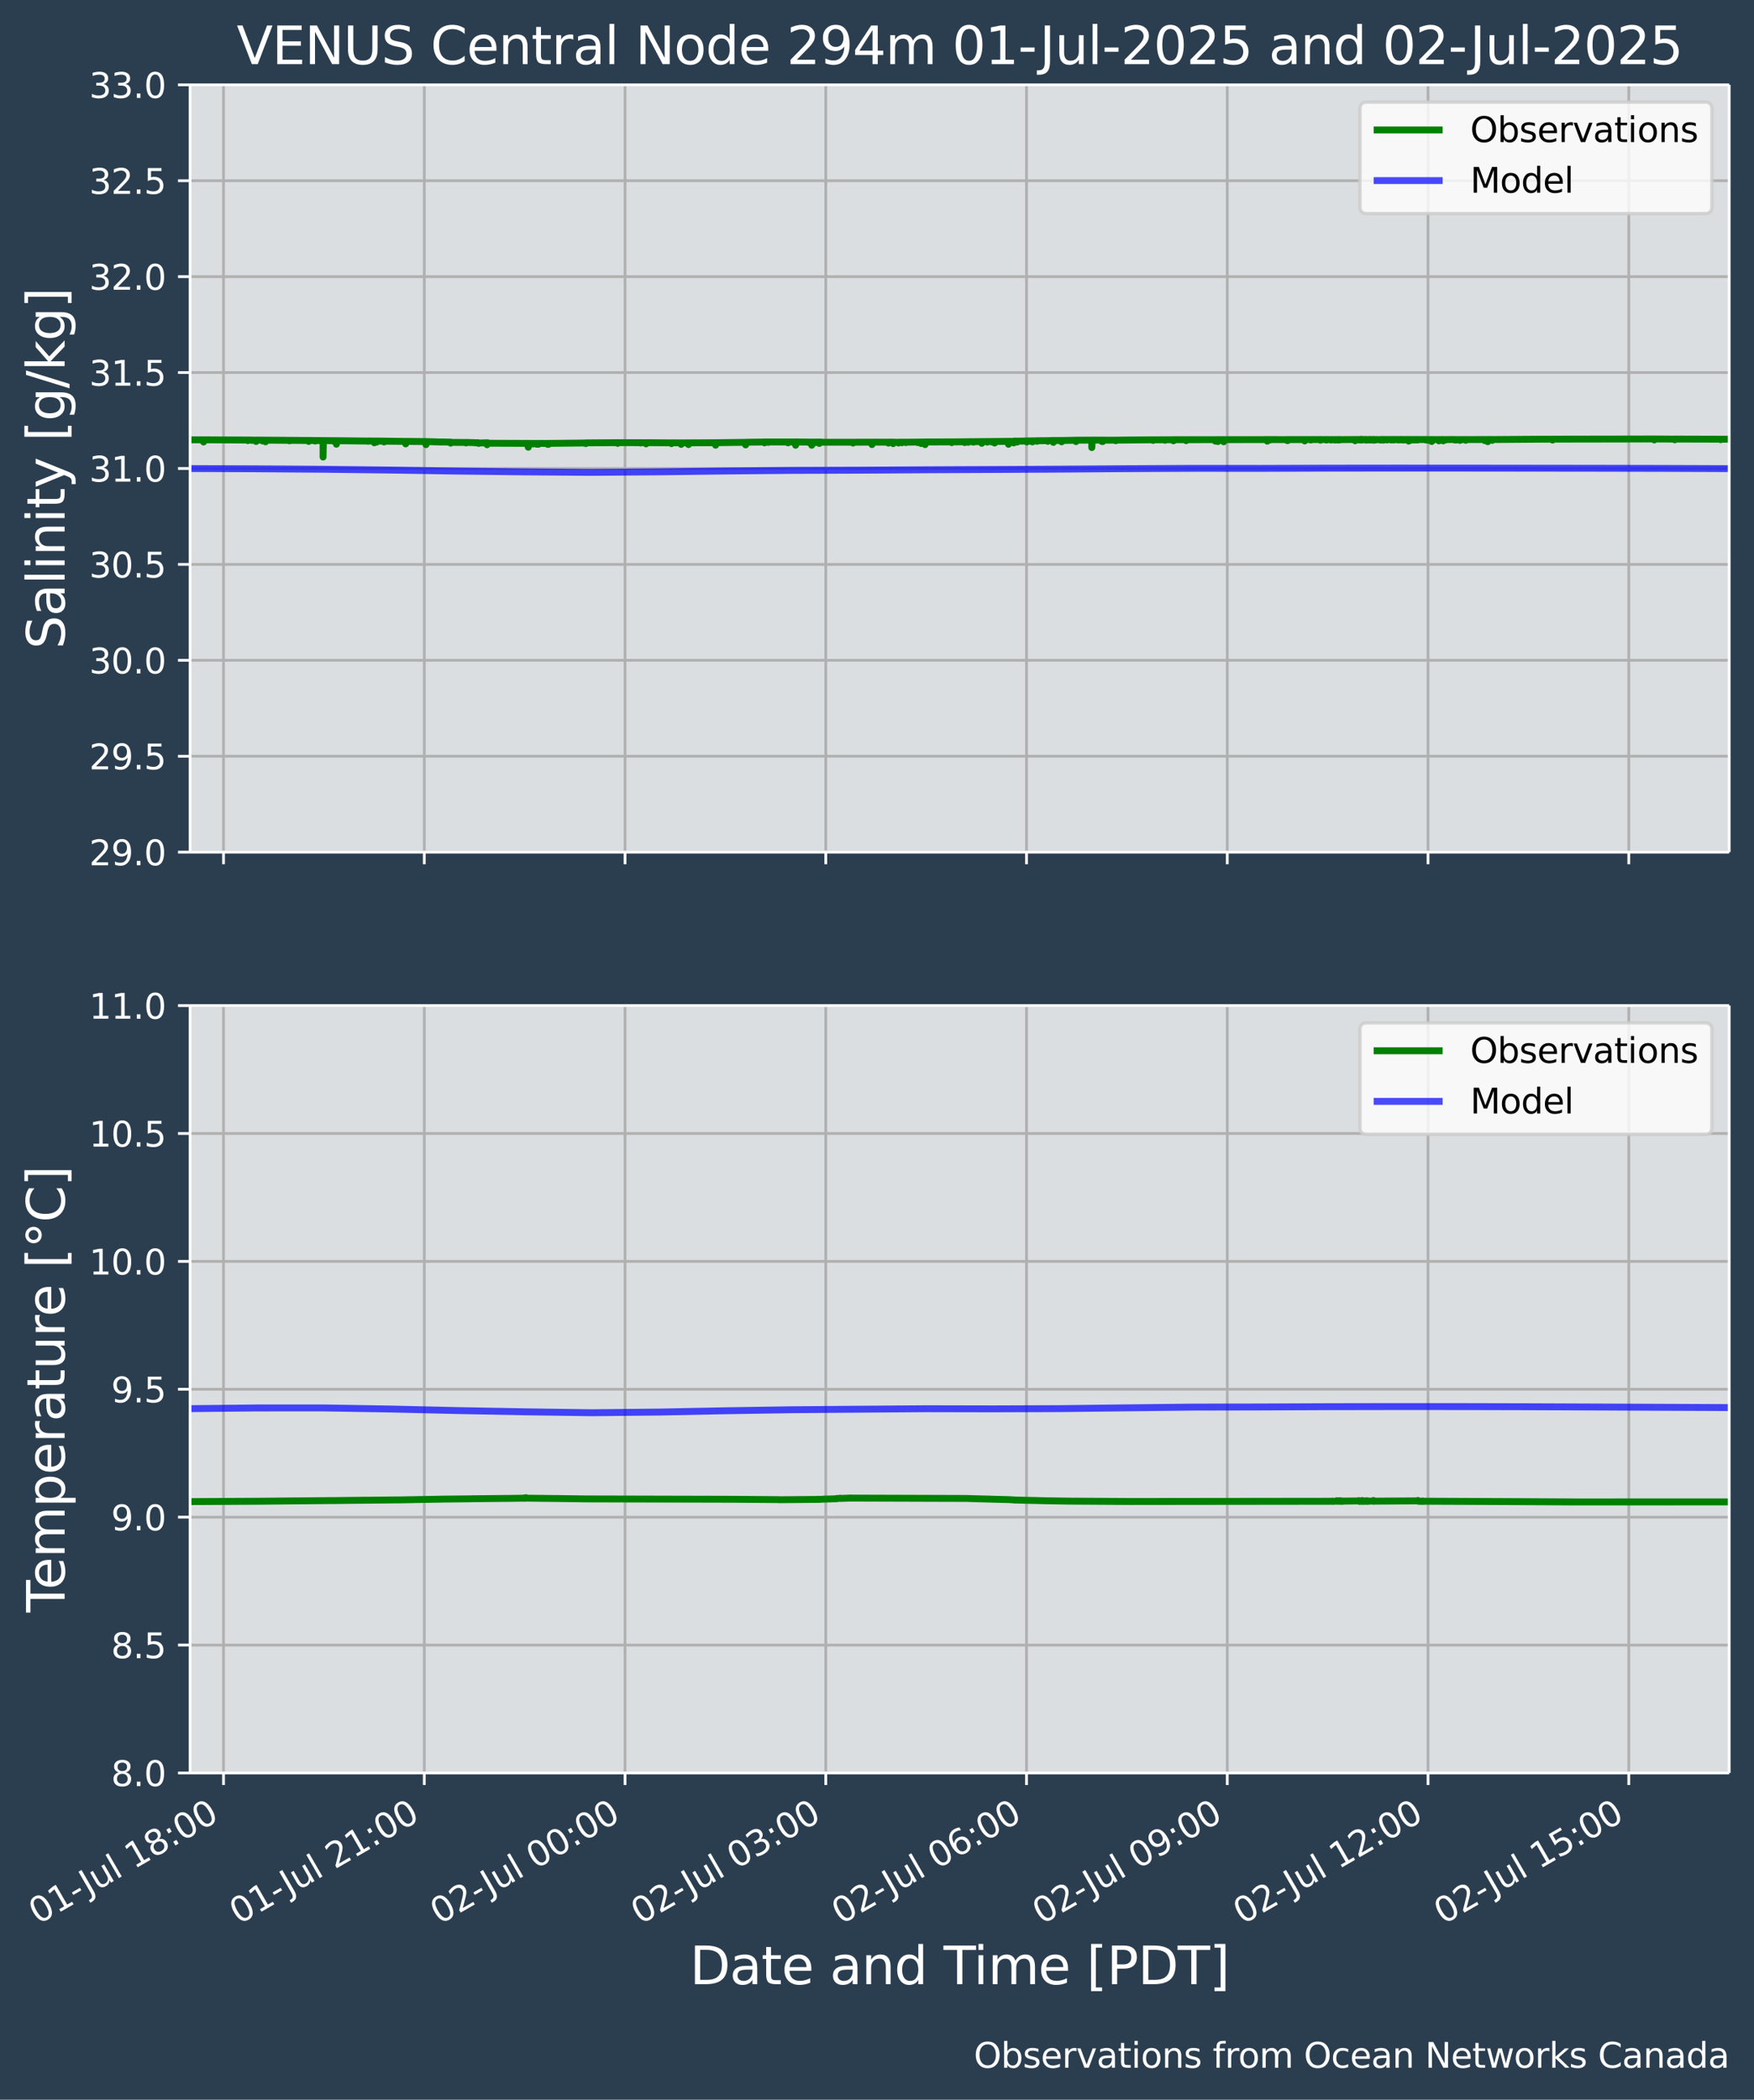
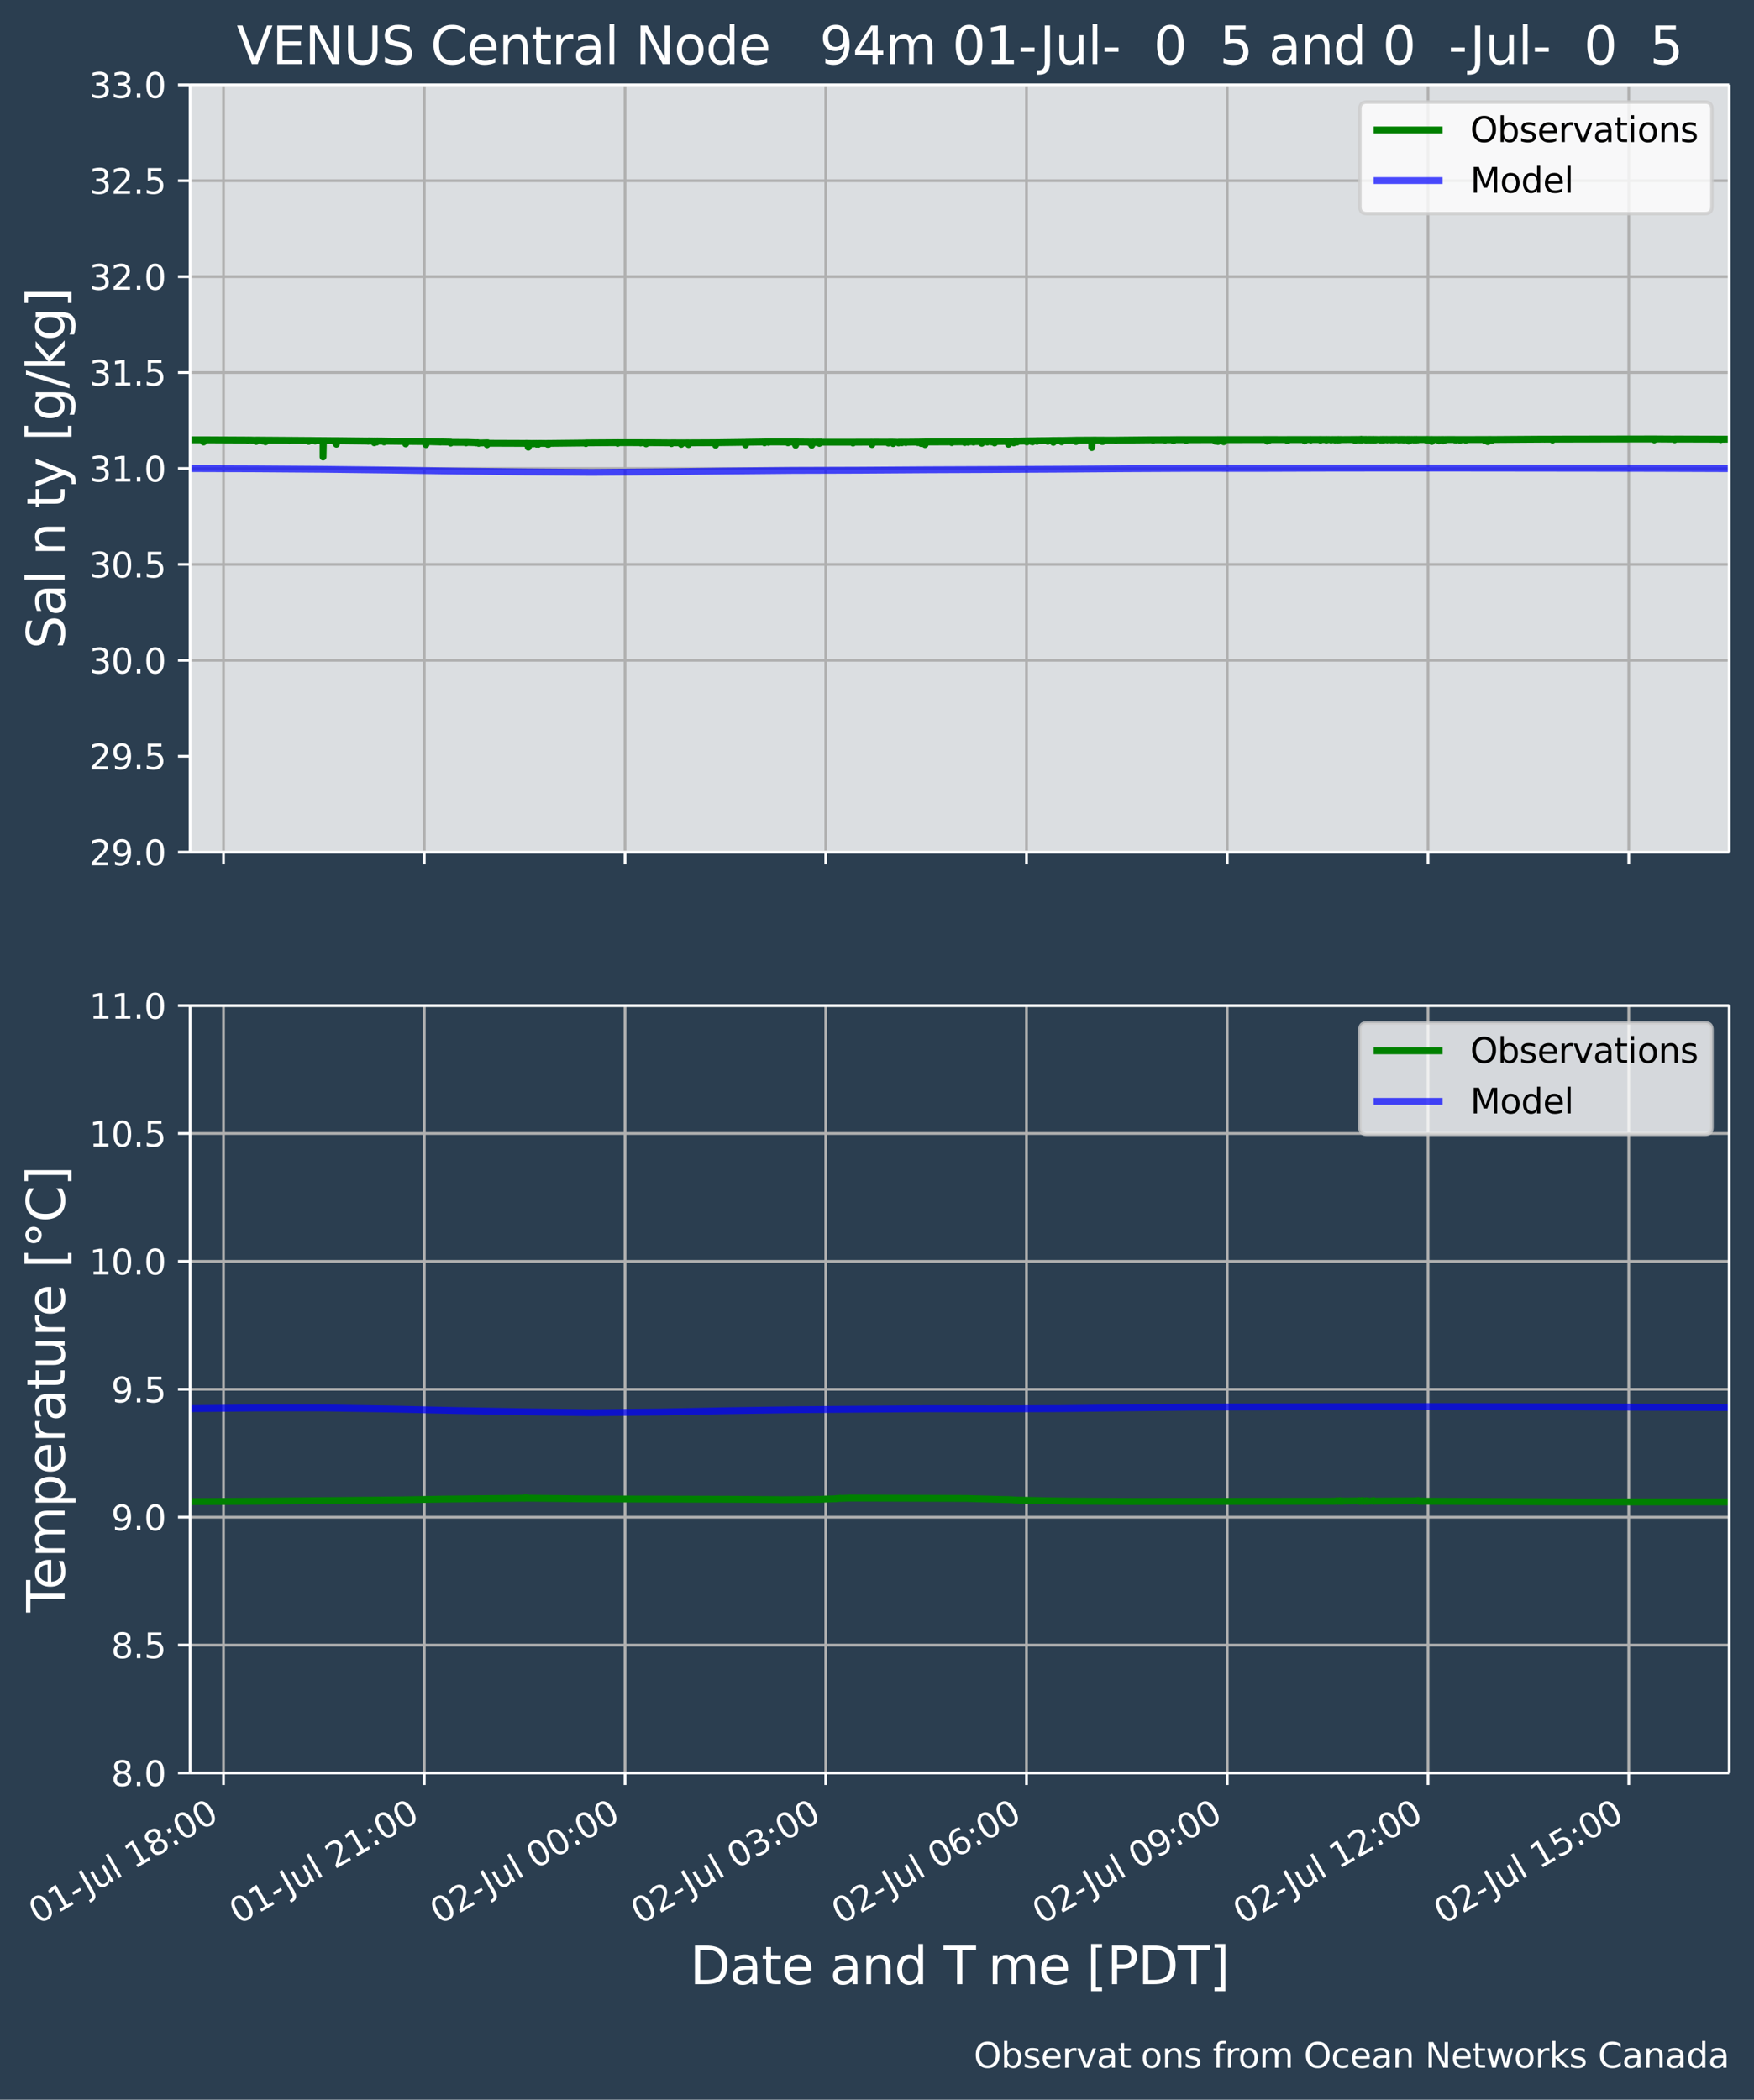
<svg xmlns="http://www.w3.org/2000/svg" xmlns:xlink="http://www.w3.org/1999/xlink" width="508.73pt" height="608.97pt" version="1.1" viewBox="0 0 508.73 608.97">
  <defs>
    <style type="text/css">*{stroke-linejoin: round; stroke-linecap: butt}</style>
  </defs>
  <g id="figure_1">
    <g id="patch_1">
      <path d="m0 608.97h508.73v-608.97h-508.73z" fill="#2b3e50" />
    </g>
    <g id="axes_1">
      <g id="patch_2">
        <path d="m55.126 247.14h446.4v-222.55h-446.4z" fill="#dbdee1" />
      </g>
      <g id="matplotlib.axis_1">
        <g id="xtick_1">
          <g id="line2d_1">
            <path d="m64.83 247.14v-222.55" clip-path="url(#pc6a6bfb9f0)" fill="none" stroke="#b0b0b0" stroke-linecap="square" stroke-width=".8" />
          </g>
          <g id="line2d_2">
            <defs>
              <path id="mb224fcbd5c" d="m0 0v3.5" stroke="#fff" stroke-width=".8" />
            </defs>
            <use x="64.83" y="247.143" fill="#ffffff" stroke="#ffffff" stroke-width=".8" xlink:href="#mb224fcbd5c" />
          </g>
        </g>
        <g id="xtick_2">
          <g id="line2d_3">
            <path d="m123.06 247.14v-222.55" clip-path="url(#pc6a6bfb9f0)" fill="none" stroke="#b0b0b0" stroke-linecap="square" stroke-width=".8" />
          </g>
          <g id="line2d_4">
            <use x="123.056" y="247.143" fill="#ffffff" stroke="#ffffff" stroke-width=".8" xlink:href="#mb224fcbd5c" />
          </g>
        </g>
        <g id="xtick_3">
          <g id="line2d_5">
            <path d="m181.28 247.14v-222.55" clip-path="url(#pc6a6bfb9f0)" fill="none" stroke="#b0b0b0" stroke-linecap="square" stroke-width=".8" />
          </g>
          <g id="line2d_6">
            <use x="181.282" y="247.143" fill="#ffffff" stroke="#ffffff" stroke-width=".8" xlink:href="#mb224fcbd5c" />
          </g>
        </g>
        <g id="xtick_4">
          <g id="line2d_7">
            <path d="m239.51 247.14v-222.55" clip-path="url(#pc6a6bfb9f0)" fill="none" stroke="#b0b0b0" stroke-linecap="square" stroke-width=".8" />
          </g>
          <g id="line2d_8">
            <use x="239.508" y="247.143" fill="#ffffff" stroke="#ffffff" stroke-width=".8" xlink:href="#mb224fcbd5c" />
          </g>
        </g>
        <g id="xtick_5">
          <g id="line2d_9">
            <path d="m297.73 247.14v-222.55" clip-path="url(#pc6a6bfb9f0)" fill="none" stroke="#b0b0b0" stroke-linecap="square" stroke-width=".8" />
          </g>
          <g id="line2d_10">
            <use x="297.734" y="247.143" fill="#ffffff" stroke="#ffffff" stroke-width=".8" xlink:href="#mb224fcbd5c" />
          </g>
        </g>
        <g id="xtick_6">
          <g id="line2d_11">
            <path d="m355.96 247.14v-222.55" clip-path="url(#pc6a6bfb9f0)" fill="none" stroke="#b0b0b0" stroke-linecap="square" stroke-width=".8" />
          </g>
          <g id="line2d_12">
            <use x="355.961" y="247.143" fill="#ffffff" stroke="#ffffff" stroke-width=".8" xlink:href="#mb224fcbd5c" />
          </g>
        </g>
        <g id="xtick_7">
          <g id="line2d_13">
            <path d="m414.19 247.14v-222.55" clip-path="url(#pc6a6bfb9f0)" fill="none" stroke="#b0b0b0" stroke-linecap="square" stroke-width=".8" />
          </g>
          <g id="line2d_14">
            <use x="414.187" y="247.143" fill="#ffffff" stroke="#ffffff" stroke-width=".8" xlink:href="#mb224fcbd5c" />
          </g>
        </g>
        <g id="xtick_8">
          <g id="line2d_15">
            <path d="m472.41 247.14v-222.55" clip-path="url(#pc6a6bfb9f0)" fill="none" stroke="#b0b0b0" stroke-linecap="square" stroke-width=".8" />
          </g>
          <g id="line2d_16">
            <use x="472.413" y="247.143" fill="#ffffff" stroke="#ffffff" stroke-width=".8" xlink:href="#mb224fcbd5c" />
          </g>
        </g>
      </g>
      <g id="matplotlib.axis_2">
        <g id="ytick_1">
          <g id="line2d_17">
            <path d="m55.126 247.14h446.4" clip-path="url(#pc6a6bfb9f0)" fill="none" stroke="#b0b0b0" stroke-linecap="square" stroke-width=".8" />
          </g>
          <g id="line2d_18">
            <defs>
              <path id="m6ebe1eccc5" d="m0 0h-3.5" stroke="#fff" stroke-width=".8" />
            </defs>
            <use x="55.126" y="247.143" fill="#ffffff" stroke="#ffffff" stroke-width=".8" xlink:href="#m6ebe1eccc5" />
          </g>
          <g id="text_1">
            <g transform="translate(25.86 250.94) scale(.1 -.1)" fill="#fff">
              <defs>
                <path id="DejaVuSans-32" transform="scale(.016)" d="m1228 531h2203v-531h-2962v531q359 372 979 998 621 627 780 809 303 340 423 576 121 236 121 464 0 372-261 606-261 235-680 235-297 0-627-103-329-103-704-313v638q381 153 712 231 332 78 607 78 725 0 1156-363 431-362 431-968 0-288-108-546-107-257-392-607-78-91-497-524-418-433-1181-1211z" />
                <path id="DejaVuSans-39" transform="scale(.016)" d="m703 97v575q238-113 481-172 244-59 479-59 625 0 954 420 330 420 377 1277-181-269-460-413-278-144-615-144-700 0-1108 423-408 424-408 1159 0 718 425 1152 425 435 1131 435 810 0 1236-621 427-620 427-1801 0-1103-524-1761-523-658-1407-658-238 0-482 47-243 47-506 141zm1256 1978q425 0 673 290 249 291 249 798 0 503-249 795-248 292-673 292t-673-292-248-795q0-507 248-798 248-290 673-290z" />
                <path id="DejaVuSans-2e" transform="scale(.016)" d="m684 794h660v-794h-660v794z" />
                <path id="DejaVuSans-30" transform="scale(.016)" d="m2034 4250q-487 0-733-480-245-479-245-1442 0-959 245-1439 246-480 733-480 491 0 736 480 246 480 246 1439 0 963-246 1442-245 480-736 480zm0 500q785 0 1199-621 414-620 414-1801 0-1178-414-1799-414-620-1199-620-784 0-1198 620-414 621-414 1799 0 1181 414 1801 414 621 1198 621z" />
              </defs>
              <use xlink:href="#DejaVuSans-32" />
              <use transform="translate(63.623)" xlink:href="#DejaVuSans-39" />
              <use transform="translate(127.25)" xlink:href="#DejaVuSans-2e" />
              <use transform="translate(159.03)" xlink:href="#DejaVuSans-30" />
            </g>
          </g>
        </g>
        <g id="ytick_2">
          <g id="line2d_19">
-             <path d="m55.126 219.32h446.4" clip-path="url(#pc6a6bfb9f0)" fill="none" stroke="#b0b0b0" stroke-linecap="square" stroke-width=".8" />
-           </g>
+             </g>
          <g id="line2d_20">
            <use x="55.126" y="219.325" fill="#ffffff" stroke="#ffffff" stroke-width=".8" xlink:href="#m6ebe1eccc5" />
          </g>
          <g id="text_2">
            <g transform="translate(25.86 223.12) scale(.1 -.1)" fill="#fff">
              <defs>
                <path id="DejaVuSans-35" transform="scale(.016)" d="m691 4666h2478v-532h-1900v-1143q137 47 274 70 138 23 276 23 781 0 1237-428 457-428 457-1159 0-753-469-1171-469-417-1322-417-294 0-599 50-304 50-629 150v635q281-153 581-228t634-75q541 0 856 284 316 284 316 772 0 487-316 771-315 285-856 285-253 0-505-56-251-56-513-175v2344z" />
              </defs>
              <use xlink:href="#DejaVuSans-32" />
              <use transform="translate(63.623)" xlink:href="#DejaVuSans-39" />
              <use transform="translate(127.25)" xlink:href="#DejaVuSans-2e" />
              <use transform="translate(159.03)" xlink:href="#DejaVuSans-35" />
            </g>
          </g>
        </g>
        <g id="ytick_3">
          <g id="line2d_21">
            <path d="m55.126 191.51h446.4" clip-path="url(#pc6a6bfb9f0)" fill="none" stroke="#b0b0b0" stroke-linecap="square" stroke-width=".8" />
          </g>
          <g id="line2d_22">
            <use x="55.126" y="191.507" fill="#ffffff" stroke="#ffffff" stroke-width=".8" xlink:href="#m6ebe1eccc5" />
          </g>
          <g id="text_3">
            <g transform="translate(25.86 195.31) scale(.1 -.1)" fill="#fff">
              <defs>
                <path id="DejaVuSans-33" transform="scale(.016)" d="m2597 2516q453-97 707-404 255-306 255-756 0-690-475-1069-475-378-1350-378-293 0-604 58t-642 174v609q262-153 574-231 313-78 654-78 593 0 904 234t311 681q0 413-289 645-289 233-804 233h-544v519h569q465 0 712 186t247 536q0 359-255 551-254 193-729 193-260 0-557-57-297-56-653-174v562q360 100 674 150t592 50q719 0 1137-327 419-326 419-882 0-388-222-655t-631-370z" />
              </defs>
              <use xlink:href="#DejaVuSans-33" />
              <use transform="translate(63.623)" xlink:href="#DejaVuSans-30" />
              <use transform="translate(127.25)" xlink:href="#DejaVuSans-2e" />
              <use transform="translate(159.03)" xlink:href="#DejaVuSans-30" />
            </g>
          </g>
        </g>
        <g id="ytick_4">
          <g id="line2d_23">
            <path d="m55.126 163.69h446.4" clip-path="url(#pc6a6bfb9f0)" fill="none" stroke="#b0b0b0" stroke-linecap="square" stroke-width=".8" />
          </g>
          <g id="line2d_24">
            <use x="55.126" y="163.689" fill="#ffffff" stroke="#ffffff" stroke-width=".8" xlink:href="#m6ebe1eccc5" />
          </g>
          <g id="text_4">
            <g transform="translate(25.86 167.49) scale(.1 -.1)" fill="#fff">
              <use xlink:href="#DejaVuSans-33" />
              <use transform="translate(63.623)" xlink:href="#DejaVuSans-30" />
              <use transform="translate(127.25)" xlink:href="#DejaVuSans-2e" />
              <use transform="translate(159.03)" xlink:href="#DejaVuSans-35" />
            </g>
          </g>
        </g>
        <g id="ytick_5">
          <g id="line2d_25">
            <path d="m55.126 135.87h446.4" clip-path="url(#pc6a6bfb9f0)" fill="none" stroke="#b0b0b0" stroke-linecap="square" stroke-width=".8" />
          </g>
          <g id="line2d_26">
            <use x="55.126" y="135.87" fill="#ffffff" stroke="#ffffff" stroke-width=".8" xlink:href="#m6ebe1eccc5" />
          </g>
          <g id="text_5">
            <g transform="translate(25.86 139.67) scale(.1 -.1)" fill="#fff">
              <defs>
                <path id="DejaVuSans-31" transform="scale(.016)" d="m794 531h1031v3560l-1122-225v575l1116 225h631v-4135h1031v-531h-2687v531z" />
              </defs>
              <use xlink:href="#DejaVuSans-33" />
              <use transform="translate(63.623)" xlink:href="#DejaVuSans-31" />
              <use transform="translate(127.25)" xlink:href="#DejaVuSans-2e" />
              <use transform="translate(159.03)" xlink:href="#DejaVuSans-30" />
            </g>
          </g>
        </g>
        <g id="ytick_6">
          <g id="line2d_27">
            <path d="m55.126 108.05h446.4" clip-path="url(#pc6a6bfb9f0)" fill="none" stroke="#b0b0b0" stroke-linecap="square" stroke-width=".8" />
          </g>
          <g id="line2d_28">
            <use x="55.126" y="108.052" fill="#ffffff" stroke="#ffffff" stroke-width=".8" xlink:href="#m6ebe1eccc5" />
          </g>
          <g id="text_6">
            <g transform="translate(25.86 111.85) scale(.1 -.1)" fill="#fff">
              <use xlink:href="#DejaVuSans-33" />
              <use transform="translate(63.623)" xlink:href="#DejaVuSans-31" />
              <use transform="translate(127.25)" xlink:href="#DejaVuSans-2e" />
              <use transform="translate(159.03)" xlink:href="#DejaVuSans-35" />
            </g>
          </g>
        </g>
        <g id="ytick_7">
          <g id="line2d_29">
            <path d="m55.126 80.234h446.4" clip-path="url(#pc6a6bfb9f0)" fill="none" stroke="#b0b0b0" stroke-linecap="square" stroke-width=".8" />
          </g>
          <g id="line2d_30">
            <use x="55.126" y="80.234" fill="#ffffff" stroke="#ffffff" stroke-width=".8" xlink:href="#m6ebe1eccc5" />
          </g>
          <g id="text_7">
            <g transform="translate(25.86 84.033) scale(.1 -.1)" fill="#fff">
              <use xlink:href="#DejaVuSans-33" />
              <use transform="translate(63.623)" xlink:href="#DejaVuSans-32" />
              <use transform="translate(127.25)" xlink:href="#DejaVuSans-2e" />
              <use transform="translate(159.03)" xlink:href="#DejaVuSans-30" />
            </g>
          </g>
        </g>
        <g id="ytick_8">
          <g id="line2d_31">
            <path d="m55.126 52.416h446.4" clip-path="url(#pc6a6bfb9f0)" fill="none" stroke="#b0b0b0" stroke-linecap="square" stroke-width=".8" />
          </g>
          <g id="line2d_32">
            <use x="55.126" y="52.416" fill="#ffffff" stroke="#ffffff" stroke-width=".8" xlink:href="#m6ebe1eccc5" />
          </g>
          <g id="text_8">
            <g transform="translate(25.86 56.215) scale(.1 -.1)" fill="#fff">
              <use xlink:href="#DejaVuSans-33" />
              <use transform="translate(63.623)" xlink:href="#DejaVuSans-32" />
              <use transform="translate(127.25)" xlink:href="#DejaVuSans-2e" />
              <use transform="translate(159.03)" xlink:href="#DejaVuSans-35" />
            </g>
          </g>
        </g>
        <g id="ytick_9">
          <g id="line2d_33">
            <path d="m55.126 24.598h446.4" clip-path="url(#pc6a6bfb9f0)" fill="none" stroke="#b0b0b0" stroke-linecap="square" stroke-width=".8" />
          </g>
          <g id="line2d_34">
            <use x="55.126" y="24.598" fill="#ffffff" stroke="#ffffff" stroke-width=".8" xlink:href="#m6ebe1eccc5" />
          </g>
          <g id="text_9">
            <g transform="translate(25.86 28.397) scale(.1 -.1)" fill="#fff">
              <use xlink:href="#DejaVuSans-33" />
              <use transform="translate(63.623)" xlink:href="#DejaVuSans-33" />
              <use transform="translate(127.25)" xlink:href="#DejaVuSans-2e" />
              <use transform="translate(159.03)" xlink:href="#DejaVuSans-30" />
            </g>
          </g>
        </g>
        <g id="text_10">
          <g transform="translate(18.741 188.24) rotate(-90) scale(.15 -.15)" fill="#fff">
            <defs>
              <path id="BitstreamVeraSans-Roman-53" transform="scale(.016)" d="m3425 4513v-616q-359 172-678 256-319 85-616 85-515 0-795-200t-280-569q0-310 186-468 186-157 705-254l381-78q706-135 1042-474t336-907q0-679-455-1029-454-350-1332-350-331 0-705 75-373 75-773 222v650q384-215 753-325 369-109 725-109 540 0 834 212 294 213 294 607 0 343-211 537t-692 291l-385 75q-706 140-1022 440-315 300-315 835 0 619 436 975t1201 356q329 0 669-60 341-59 697-177z" />
              <path id="BitstreamVeraSans-Roman-61" transform="scale(.016)" d="m2194 1759q-697 0-966-159t-269-544q0-306 202-486 202-179 548-179 479 0 768 339t289 901v128h-572zm1147 238v-1997h-575v531q-197-318-491-470t-719-152q-537 0-855 302-317 302-317 808 0 590 395 890 396 300 1180 300h807v57q0 397-261 614t-733 217q-300 0-585-72-284-72-546-216v532q315 122 612 182 297 61 578 61 760 0 1135-394 375-393 375-1193z" />
              <path id="BitstreamVeraSans-Roman-6c" transform="scale(.016)" d="m603 4863h575v-4863h-575v4863z" />
-               <path id="BitstreamVeraSans-Roman-69" transform="scale(.016)" d="m603 3500h575v-3500h-575v3500zm0 1363h575v-729h-575v729z" />
              <path id="BitstreamVeraSans-Roman-6e" transform="scale(.016)" d="m3513 2113v-2113h-575v2094q0 497-194 743-194 247-581 247-466 0-735-297-269-296-269-809v-1978h-578v3500h578v-544q207 316 486 472 280 156 646 156 603 0 912-373 310-373 310-1098z" />
              <path id="BitstreamVeraSans-Roman-74" transform="scale(.016)" d="m1172 4494v-994h1184v-447h-1184v-1900q0-428 117-550t477-122h590v-481h-590q-666 0-919 248-253 249-253 905v1900h-422v447h422v994h578z" />
              <path id="BitstreamVeraSans-Roman-79" transform="scale(.016)" d="m2059-325q-243-625-475-815-231-191-618-191h-460v481h338q237 0 368 113 132 112 291 531l103 262-1415 3444h609l1094-2737 1094 2737h609l-1538-3825z" />
              <path id="BitstreamVeraSans-Roman-5b" transform="scale(.016)" d="m550 4863h1325v-447h-750v-4813h750v-447h-1325v5707z" />
              <path id="BitstreamVeraSans-Roman-67" transform="scale(.016)" d="m2906 1791q0 625-258 968-257 344-723 344-462 0-720-344-258-343-258-968 0-622 258-966t720-344q466 0 723 344 258 344 258 966zm575-1357q0-893-397-1329-396-436-1215-436-303 0-572 45t-522 139v559q253-137 500-202 247-66 503-66 566 0 847 295t281 892v285q-178-310-456-463t-666-153q-643 0-1037 490-394 491-394 1301 0 812 394 1302 394 491 1037 491 388 0 666-153t456-462v531h575v-3066z" />
              <path id="BitstreamVeraSans-Roman-2f" transform="scale(.016)" d="m1625 4666h531l-1625-5260h-531l1625 5260z" />
              <path id="BitstreamVeraSans-Roman-6b" transform="scale(.016)" d="m581 4863h578v-2872l1716 1509h734l-1856-1637 1935-1863h-750l-1779 1709v-1709h-578v4863z" />
              <path id="BitstreamVeraSans-Roman-5d" transform="scale(.016)" d="m1947 4863v-5707h-1325v447h747v4813h-747v447h1325z" />
            </defs>
            <use xlink:href="#BitstreamVeraSans-Roman-53" />
            <use transform="translate(63.477)" xlink:href="#BitstreamVeraSans-Roman-61" />
            <use transform="translate(124.76)" xlink:href="#BitstreamVeraSans-Roman-6c" />
            <use transform="translate(152.54)" xlink:href="#BitstreamVeraSans-Roman-69" />
            <use transform="translate(180.32)" xlink:href="#BitstreamVeraSans-Roman-6e" />
            <use transform="translate(243.7)" xlink:href="#BitstreamVeraSans-Roman-69" />
            <use transform="translate(271.48)" xlink:href="#BitstreamVeraSans-Roman-74" />
            <use transform="translate(310.69)" xlink:href="#BitstreamVeraSans-Roman-79" />
            <use transform="translate(369.87)" xlink:href="#BitstreamVeraSans-Roman-20" />
            <use transform="translate(401.66)" xlink:href="#BitstreamVeraSans-Roman-5b" />
            <use transform="translate(440.67)" xlink:href="#BitstreamVeraSans-Roman-67" />
            <use transform="translate(504.15)" xlink:href="#BitstreamVeraSans-Roman-2f" />
            <use transform="translate(537.84)" xlink:href="#BitstreamVeraSans-Roman-6b" />
            <use transform="translate(595.75)" xlink:href="#BitstreamVeraSans-Roman-67" />
            <use transform="translate(659.23)" xlink:href="#BitstreamVeraSans-Roman-5d" />
          </g>
        </g>
      </g>
      <g id="line2d_35">
        <path d="m55.13 127.55 3.915 0.011 0.004 0.626 0.017-0.637 0.086 0.006 0.145 0.011 0.135-0.011 12.454 0.067 0.005 0.162 0.027-0.168h0.076l1.089 0.017 0.005 0.101 0.103-0.095 1.084 0.039 0.006 0.358 0.005-0.402 0.097 0.006 1.785 0.011 0.005 0.246 0.011-0.252 0.092 0.006 0.738 0.006 0.006 0.475 0.102-0.475 0.168 0.011h0.141l0.107 0.017 0.011-0.011 0.156-0.011h0.168 0.145l0.119 0.006 0.006-0.006 0.151 0.006 0.145-0.006 0.162 0.006 5.301 0.039 0.004 0.129 0.049-0.134 0.054 0.006 0.156 0.084 0.114-0.084 5.014 0.039 0.005 0.117 0.086-0.123 0.017 0.011 0.124-0.006 0.006 0.274 0.102-0.274 0.108 0.011 0.016-0.011 1.644 0.022 0.006 0.145 0.022-0.151 0.081 0.006h0.157l2.031 0.017 0.006 4.763 0.102-4.757 0.124-0.006 0.151 0.006h0.145 0.151l0.119-0.006 0.006 0.006 2.108 0.022 0.006 0.095 0.054-0.106 0.048 0.017 0.129-0.011 0.157 0.006 0.145-0.006 0.168 0.011h0.14l0.108-0.006 0.005 1.023 0.103-1.023 9.09 0.106 0.011 0.056 0.032-0.073 0.064-0.006 1.683 0.028 0.005 0.492 0.054-0.509 0.049 0.011 0.565 0.006 0.006 0.302 0.075-0.313h0.027l2.059 0.022 0.006 0.24 0.038-0.246 0.065 0.017 6.157 0.073 0.006 0.721 0.102-0.721h0.157l0.14-0.006 0.005 0.006 5.478 0.05 0.006 0.889 0.102-0.9 0.103 0.028 0.016-0.011 3.774 0.106 0.178 0.034 0.005-0.006 0.194-0.039 2.782 0.056 0.006 0.302 0.102-0.296 0.14 0.067 4.211 0.022 0.005 0.145 0.054-0.157 0.049 0.011 0.14-0.011 2.571 0.089 0.108 0.067 0.006-0.05 0.151-0.017 0.124 0.006 0.178-0.022 0.28 0.212 0.005-0.028 0.129-0.123 0.189 0.034 2.103-0.061 0.005 0.57 0.011-0.576 0.092 0.028 0.119-0.017 0.28 0.106 0.119 0.034 0.011-0.011 10.653 0.039 0.005 0.134 0.032-0.162 0.07 0.067 0.124-0.061 0.437 0.022 0.005 1.124 0.092-1.129 0.011 0.011h0.151 0.151l0.917 0.028 0.005 0.145 0.016-0.179 0.086 0.006 0.108 0.101 0.011-0.084 0.113-0.017-0.065 0.034 0.07-0.028h0.14l-0.092 0.05 0.097-0.045h0.512l0.075 0.229-0.038-0.252 0.07 0.05 0.323-0.011 0.005 0.134 0.016-0.157 0.086 0.011 0.065-0.011 0.016 0.028 0.006 0.224 0.065-0.257 0.038 0.006 0.129-0.017 2.178 0.034 0.005 0.078 0.065-0.101h0.038l0.14 0.279 0.011-0.279 0.156-0.006 0.113 0.279 0.027-0.218 0.065-0.078 0.048 0.017h0.151l0.146-0.006 0.005 0.006 9.796-0.106 0.124-0.006 0.437-0.017 0.005 0.201 0.032-0.218h0.07l9.138-0.061 0.005 0.207 0.092-0.218h0.011l0.124 0.011 6.41 0.006 0.005 0.106 0.011-0.112 0.092 0.006 1.477 0.011 0.005 0.335 0.032-0.347 0.07 0.006 0.156-0.006h0.065l0.005 0.117 0.086-0.123 0.016 0.006 6.933 0.056 0.005 0.229 0.043-0.252h0.059l2.712 0.028 0.005 0.436 0.054-0.453 0.049 0.006 1.968-0.006 0.049 0.509 0.032-0.514 0.027 0.011h0.151l7.65-0.039 0.005 0.721 0.075-0.732 0.027 0.006 0.146 0.006 0.005-0.006 8.044-0.106h0.146 0.151 0.108l0.005 0.749 0.043-0.766h0.059l5.375-0.078 0.005 0.252 0.027-0.263 0.075 0.006h0.151l0.873-0.011 0.005 0.134 0.054-0.14 0.049 0.006h0.119l5.445 0.011 0.005 0.246 0.027-0.252 0.075 0.006 2.108-0.006 0.005 0.95 0.102-0.973 0.156 0.011 0.113-0.011 0.005 0.011h0.146 0.146l0.162 0.022 0.119-0.006 0.156 0.022 0.005-0.006 0.124-0.006 2.523 0.017 0.005 0.123 0.102-0.112h0.809l0.005 0.906 0.038-0.911 0.065 0.011 0.167-0.017 0.943 0.011 0.005 0.123 0.027-0.14 0.075 0.017 0.124-0.017 0.081 0.151 0.043-0.145 0.631-0.006 0.005 0.402 0.092-0.408 0.011 0.011 0.124-0.006 0.156 0.011 0.113-0.017 0.011 0.006 0.194 0.05 0.146-0.006 0.005 0.006h8.917l0.005 0.252 0.022-0.257 0.081 0.006h0.151l5.24-0.017 0.005 0.699 0.038-0.704 0.065 0.006 0.151 0.006 0.151-0.006 0.151 0.006 0.124-0.011 4.06 0.017 0.005 0.263 0.032-0.279h0.07 0.151 1.127l0.005 0.425 0.102-0.419 0.151 0.006 0.156-0.006 1.159 0.056 0.005 0.184 0.027-0.235h0.075l0.156 0.006 0.167-0.017 0.162 0.022 0.005-0.006 0.151-0.006h0.146 0.081l0.005 0.162 0.022-0.168h0.081l0.156 0.006 0.873-0.006 0.005 0.123 0.011-0.134 0.092 0.017h0.151l0.011-0.006 0.108 0.006 0.146-0.006 0.005 0.006 2.949-0.028 0.005 0.151 0.075-0.157 0.027 0.011 0.146-0.006h0.151l0.146-0.006h0.151l0.146-0.006 0.119-0.006 0.005 0.442 0.038-0.447 0.065 0.006 0.119 0.006 0.151-0.006h0.146l0.156-0.011 0.151 0.011 0.119-0.011 0.189-0.006 0.005 0.771 0.005-0.777 0.097 0.011 7.623-0.039 0.005 0.224 0.102-0.218 3.65-0.028 0.005 0.229 0.005-0.24 0.097 0.017 0.884-0.022 0.005 0.173 0.011-0.179h0.092l0.119 0.006 0.151-0.006h0.14l0.005-0.006 1.035 0.011 0.005 0.129 0.102-0.129h0.119l0.162-0.017h0.151l0.146-0.017 0.011 0.011 1.704-0.011 0.005 0.492 0.005-0.497 0.097 0.006 1.499-0.017 0.005 0.168 0.016-0.173 0.086 0.006 1.181-0.011 0.005 0.129 0.07-0.134h0.032 0.728l0.005 0.436 0.049-0.442 0.054 0.006 3.914-0.045 0.005 0.85 0.07-0.861 0.032 0.011h0.151l1.272 0.022 0.005 0.43 0.065-0.514 0.038 0.011 0.162-0.017 0.129 0.017 0.28-0.011 0.065 0.285-0.043-0.291 0.086 0.006h0.151l0.016 0.006 0.005 0.274 0.022-0.279 0.081 0.011 0.113-0.006 0.005 0.006 2.615-0.061 0.005 0.291 0.092-0.302 0.011 0.006 1.245-0.022 0.005 0.207 0.016-0.212 0.086 0.011 0.156-0.011 0.043 0.291 0.081-0.285 1.202-0.022 0.005 0.145 0.097-0.168 0.005 0.011 3.025-0.028 0.005 0.184 0.038-0.196 0.065 0.011 1.515-0.045 0.005 0.542 0.049-0.548 0.054 0.006 2.291-0.006 0.005 0.386 0.102-0.38 4.054-0.078 0.005 0.397 0.097-0.414 0.005 0.011 4.486-0.028 0.005 2.163 0.102-2.163 0.022 0.011 0.005 0.252 0.059-0.268 0.043 0.006 0.146 0.006 0.005-0.006 0.151-0.011 0.005 0.006 2.41 0.011 0.005 0.402 0.005-0.408 0.097 0.006 0.119-0.006 0.005 0.408 0.075-0.414 0.027 0.006 0.151 0.006 0.129-0.006 0.011 0.017h3.364l0.005 0.151 0.011-0.157 0.092 0.006 0.162-0.011 10.179-0.101 0.022 0.011 0.097-0.011 0.156 0.006 0.102-0.011 0.005 0.006 0.005 0.168 0.059-0.173 0.043 0.011h0.151l0.151-0.006 0.156 0.006 0.146-0.006 0.005 0.006 0.011-0.011 0.14 0.011 2.593-0.017 0.005 0.145 0.102-0.14h0.108l0.011-0.006 2.216-0.006 0.005 0.302 0.005-0.313h0.097 0.151l0.146 0.011 0.005-0.006 0.146-0.011 0.005 0.006 0.146 0.006 0.005-0.006h2.96l0.005 0.279 0.102-0.279h0.151l8.211-0.011 0.005 0.43 0.005-0.436 0.097 0.011 0.663-0.011 0.005 0.553 0.027-0.559 0.075 0.006 0.151 0.006 0.156-0.006h1.267l0.005 0.62 0.075-0.632 0.027 0.017 12.508-0.017 0.005 0.442 0.011-0.453 0.092 0.006h0.528l0.005 0.179 0.005-0.184h0.097l0.124 0.006 4.89 0.011 0.005 0.252 0.065-0.268 0.038 0.006h0.059l0.005 0.296 0.016-0.302 0.086 0.006 0.146 0.006 0.005-0.006h4.691l0.005 0.38 0.027-0.386 0.075 0.006 0.14-0.011 0.011 0.011 1.52-0.011 0.005 0.134 0.005-0.14 0.097 0.017 0.14-0.011 0.005 0.006h0.119l2.405-0.006 0.005 0.184 0.049-0.19 0.054 0.011 0.151-0.006 0.162 0.011 1.251-0.006 0.005 0.129 0.032-0.14h0.07l0.076 0.123 0.038-0.117 0.167 0.022 0.119-0.011h0.113l-0.092 0.011 0.097-0.006 0.156-0.017-0.146 0.028 0.151-0.022 0.631 0.034 0.005 0.095 0.075-0.134 0.027 0.017h0.151l0.092 0.022 0.022-0.028 0.124-0.006-0.113 0.022 0.119-0.017 0.108 0.05-0.081-0.061 0.086 0.045 0.075-0.039 0.038 0.017 0.41-0.017 0.005 0.14 0.038-0.145 0.065 0.006 0.156 0.011 0.129 0.011 0.043 0.078-0.032-0.101 0.113 0.05 0.119-0.056-0.097 0.073 0.108-0.061h0.189l0.005 0.134 0.081-0.162 0.022 0.017 0.183 0.05 0.027-0.061 0.016 0.084 0.07-0.039 0.075-0.011-0.059 0.022 0.065-0.006 0.005 0.078 0.07-0.112 0.032 0.022 0.146-0.034 0.016 0.022 0.022 0.05 0.027-0.073h0.059l0.135 0.028 4.006-0.028 0.006 0.347 0.016-0.352h0.086 0.167l0.048-0.006 0.086 0.134 0.022-0.123h0.129l0.011 0.034 0.103-0.028 0.533-0.011 0.005 0.14 0.043-0.157 0.059 0.017 0.146 0.006 0.129 0.011 0.005 0.123 0.022-0.14 0.081 0.017 0.048 0.129 0.016-0.212 0.005-0.006 0.027 0.112 0.032-0.039 0.102 0.022-0.081-0.034 0.091 0.017 0.038 0.157-0.027-0.168h0.129 0.733l0.006 0.112 0.005-0.117 0.097 0.028 0.179-0.028 0.004 0.145 0.038-0.157 0.07 0.067 0.006 0.14 0.097-0.196 0.005 0.028h0.496l0.006 0.123 0.026-0.14h0.076 0.189l0.027-0.006 0.086 0.145 0.017-0.151 0.097 0.034 0.021-0.022h0.102l0.043 0.028 0.006 0.123 0.097-0.162 0.005 0.006 0.027 0.151 0.086-0.106 0.102-0.039-0.075 0.05 0.097-0.039 0.313 0.017 0.006 0.151 0.086-0.212 0.016 0.061 0.011 0.078 0.065-0.112 0.032 0.034 0.086 0.162 0.06-0.168 0.156-0.022-0.129 0.05 0.135-0.045 0.151 0.017 0.005-0.006 0.119-0.017 0.006 0.145 0.102-0.117 0.168-0.022 0.102 0.034 0.022-0.028 0.114 0.034 0.012-0.028 0.095-0.006-0.06 0.028 0.071-0.006h0.69l0.005 0.117 0.049-0.151 0.054 0.006 0.14-0.006 0.005 0.006 0.103 0.14 0.022-0.112 0.102-0.034-0.075 0.14 0.086-0.117 0.115 0.134 0.036-0.129 0.103-0.045 0.016 0.028 0.081 0.173 0.07-0.168 0.129-0.017 0.108 0.017 0.017-0.017 0.102-0.006-0.037 0.123 0.054-0.112h0.145l0.604-0.006 0.006 0.129 0.102-0.123h0.162 0.793l0.005 0.123 0.022-0.129 0.081 0.017 0.151-0.011 0.021-0.011 0.102 0.017 0.097-0.006 0.006 0.123 0.032-0.134 0.076 0.078 0.108-0.078 0.005 0.017 0.167-0.006 0.097 0.117 0.059-0.112 0.146-0.011 0.005 0.006h0.125l0.107-0.011-0.011 0.067 0.022-0.056h0.13l0.004-0.006h0.129l0.027 0.067 0.086-0.056 0.404 0.006 0.016 0.123 0.011-0.14 0.08 0.006 0.168-0.017 0.07 0.045 0.043-0.039h0.151l0.124 0.011 0.043 0.106 0.108-0.123 0.13 0.017 0.162-0.017 0.14 0.145 0.011-0.14 0.313 0.006 0.022 0.151 0.021-0.162 0.065 0.006 0.118 0.011 0.027-0.017 0.086 0.022 0.129-0.006 0.156 0.006 0.421-0.011 0.005 0.263 0.092-0.268 0.01 0.011 0.113 0.011 0.006-0.006 0.059-0.011 0.005 0.006 0.022 0.447 0.033-0.458h0.053l0.059 0.028 0.054-0.022 0.075 0.022 0.006 0.101 0.021-0.129 0.081 0.017 0.032-0.006 0.006 0.291 0.01-0.296 0.092 0.039 0.119-0.028 0.011 0.011 0.017 0.14 0.118-0.145 0.076-0.022 0.033 0.028h0.102l-0.08-0.028 0.087 0.017 0.511 0.006 0.006 0.14 0.086-0.162 0.016 0.011 0.097 0.011 0.022-0.028 0.469 0.028 0.005 0.134 0.065-0.162 0.038 0.028 0.07 0.022-0.037-0.061 0.08 0.022 0.248 0.045 0.022 0.073 0.049-0.112 0.037 0.006h2.2l0.005 0.129 0.027-0.14 0.075 0.045 0.103 0.101-0.086-0.134 0.097 0.006 0.108-0.011-0.065 0.022 0.07-0.017 0.103 0.078-0.059-0.106 0.086 0.039 0.086-0.028-0.054 0.084 0.059-0.073 0.005 0.184 0.027-0.19 0.076 0.022 0.097-0.022 0.022 0.011 0.334 0.011 0.005 0.246 0.075-0.263 0.027 0.011 0.226 0.011 0.005 0.151 0.006-0.168 0.097 0.011 0.119-0.017-0.108 0.034 0.113-0.028 0.038 0.006 0.005 0.548 0.07-0.57 0.033 0.017 0.022 0.022 0.13-0.028 0.144 0.022 0.124-0.022 0.167 0.022 0.167-0.011 0.108 0.006-0.097-0.011 0.108 0.006 0.026 0.011 0.092-0.017 0.119 0.011 0.005-0.006h0.858l0.005 0.369 0.011-0.38 0.093 0.011 0.139 0.006 0.156-0.011 0.14 0.061 0.022-0.056 0.129-0.006h0.237l0.006 0.123 0.016-0.134 0.086 0.006 0.167 0.006 0.048 0.006 0.006 0.363 0.016-0.38 0.086 0.011h0.578l0.004 0.123 0.011-0.134 0.092 0.011 2.512-0.011 0.005 0.123 0.103-0.106 0.151 0.006 0.151-0.011 0.005 0.006 0.054 0.134 0.092-0.14h0.965l0.006 0.229 0.102-0.224h0.226l0.006 0.117 0.005-0.123h0.097l0.173 0.006 0.157-0.006 0.113 0.011h0.124l0.011-0.011 0.134 0.011h0.55l0.006 0.196 0.037-0.207 0.065 0.011 0.162-0.006 5.23-0.017 0.006 0.319 0.102-0.307 0.168-0.011 0.151 0.006 0.146-0.006 0.006 0.006 0.302-0.011 0.005 0.626 0.006-0.632 0.097 0.006 0.318-0.006 0.006 0.162 0.005-0.168 0.097 0.006 0.76 0.006 0.005 0.246 0.103-0.24h0.145l14.6-0.101h0.124l0.152 0.006 2.366-0.006 0.006 0.257 0.011-0.268h0.091l29.394-0.05 0.006 0.274 0.005-0.279h0.097l0.168 0.006 5.65 0.039 0.005 0.196 0.028-0.212h0.075l13.224 0.039 0.006 0.14 0.012-0.145 0.091 0.011h0.157l2.172-0.006v0" clip-path="url(#pc6a6bfb9f0)" fill="none" stroke="#008000" stroke-linecap="square" stroke-width="2" />
      </g>
      <g id="line2d_36">
        <path d="m55.126 135.89 19.409 0.069 19.409 0.14 19.409 0.231 19.409 0.299 19.409 0.225 19.409 0.147 19.409-0.155 19.409-0.242 19.409-0.175 19.409-0.059 19.409-0.128 19.409-0.083 19.409-0.099 19.409-0.138 19.409-0.092 19.409 0.011 19.409-0.063 19.409-0.021 19.409 0.006 19.409 0.021 19.409 0.022 19.409 0.038 19.409 0.068" clip-path="url(#pc6a6bfb9f0)" fill="none" stroke="#00f" stroke-linecap="square" stroke-opacity=".7" stroke-width="2" />
      </g>
      <g id="patch_3">
        <path d="m55.126 247.14v-222.55" fill="none" stroke="#fff" stroke-linecap="square" stroke-width=".8" />
      </g>
      <g id="patch_4">
        <path d="m501.53 247.14v-222.55" fill="none" stroke="#fff" stroke-linecap="square" stroke-width=".8" />
      </g>
      <g id="patch_5">
        <path d="m55.126 247.14h446.4" fill="none" stroke="#fff" stroke-linecap="square" stroke-width=".8" />
      </g>
      <g id="patch_6">
        <path d="m55.126 24.598h446.4" fill="none" stroke="#fff" stroke-linecap="square" stroke-width=".8" />
      </g>
      <g id="text_11">
        <g transform="translate(68.649 18.598) scale(.15 -.15)" fill="#fff">
          <defs>
            <path id="BitstreamVeraSans-Roman-56" transform="scale(.016)" d="m1831 0-1781 4666h659l1479-3928 1481 3928h656l-1778-4666h-716z" />
            <path id="BitstreamVeraSans-Roman-45" transform="scale(.016)" d="m628 4666h2950v-532h-2319v-1381h2222v-531h-2222v-1691h2375v-531h-3006v4666z" />
            <path id="BitstreamVeraSans-Roman-4e" transform="scale(.016)" d="m628 4666h850l2069-3903v3903h612v-4666h-850l-2068 3903v-3903h-613v4666z" />
            <path id="BitstreamVeraSans-Roman-55" transform="scale(.016)" d="m556 4666h635v-2835q0-750 271-1080 272-329 882-329 606 0 878 329 272 330 272 1080v2835h634v-2913q0-912-452-1378-451-466-1332-466-885 0-1337 466-451 466-451 1378v2913z" />
            <path id="BitstreamVeraSans-Roman-43" transform="scale(.016)" d="m4122 4306v-665q-319 297-680 443-361 147-767 147-800 0-1225-489t-425-1414q0-922 425-1411t1225-489q406 0 767 147t680 444v-660q-331-225-702-338-370-112-782-112-1060 0-1670 648-609 649-609 1771 0 1125 609 1773 610 649 1670 649 418 0 788-111 371-111 696-333z" />
            <path id="BitstreamVeraSans-Roman-65" transform="scale(.016)" d="m3597 1894v-281h-2644q38-594 358-905t892-311q331 0 642 81t618 244v-544q-310-131-635-200t-659-69q-838 0-1327 487-489 488-489 1320 0 859 464 1363 464 505 1252 505 706 0 1117-455 411-454 411-1235zm-575 169q-6 471-264 752-258 282-683 282-481 0-770-272t-333-766l2050 4z" />
            <path id="BitstreamVeraSans-Roman-72" transform="scale(.016)" d="m2631 2963q-97 56-211 82-114 27-251 27-488 0-749-317t-261-911v-1844h-578v3500h578v-544q182 319 472 473 291 155 707 155 59 0 131-8 72-7 159-23l3-590z" />
            <path id="BitstreamVeraSans-Roman-6f" transform="scale(.016)" d="m1959 3097q-462 0-731-361t-269-989 267-989q268-361 733-361 460 0 728 362 269 363 269 988 0 622-269 986-268 364-728 364zm0 487q750 0 1178-488 429-487 429-1349 0-859-429-1349-428-489-1178-489-753 0-1180 489-426 490-426 1349 0 862 426 1349 427 488 1180 488z" />
            <path id="BitstreamVeraSans-Roman-64" transform="scale(.016)" d="m2906 2969v1894h575v-4863h-575v525q-181-312-458-464-276-152-664-152-634 0-1033 506-398 507-398 1332t398 1331q399 506 1033 506 388 0 664-152 277-151 458-463zm-1959-1222q0-634 261-995t717-361 718 361q263 361 263 995t-263 995q-262 361-718 361t-717-361-261-995z" />
-             <path id="BitstreamVeraSans-Roman-32" transform="scale(.016)" d="m1228 531h2203v-531h-2962v531q359 372 979 998 621 627 780 809 303 340 423 576 121 236 121 464 0 372-261 606-261 235-680 235-297 0-627-103-329-103-704-313v638q381 153 712 231 332 78 607 78 725 0 1156-363 431-362 431-968 0-288-108-546-107-257-392-607-78-91-497-524-418-433-1181-1211z" />
            <path id="BitstreamVeraSans-Roman-39" transform="scale(.016)" d="m703 97v575q238-113 481-172 244-59 479-59 625 0 954 420 330 420 377 1277-181-269-460-413-278-144-615-144-700 0-1108 423-408 424-408 1159 0 718 425 1152 425 435 1131 435 810 0 1236-621 427-620 427-1801 0-1103-524-1761-523-658-1407-658-238 0-482 47-243 47-506 141zm1256 1978q425 0 673 290 249 291 249 798 0 503-249 795-248 292-673 292t-673-292-248-795q0-507 248-798 248-290 673-290z" />
            <path id="BitstreamVeraSans-Roman-34" transform="scale(.016)" d="m2419 4116-1594-2491h1594v2491zm-166 550h794v-3041h666v-525h-666v-1100h-628v1100h-2106v609l1940 2957z" />
            <path id="BitstreamVeraSans-Roman-6d" transform="scale(.016)" d="m3328 2828q216 388 516 572t706 184q547 0 844-383 297-382 297-1088v-2113h-578v2094q0 503-179 746-178 244-543 244-447 0-707-297-259-296-259-809v-1978h-578v2094q0 506-178 748t-550 242q-441 0-701-298-259-298-259-808v-1978h-578v3500h578v-544q197 322 472 475t653 153q382 0 649-194 267-193 395-562z" />
            <path id="BitstreamVeraSans-Roman-30" transform="scale(.016)" d="m2034 4250q-487 0-733-480-245-479-245-1442 0-959 245-1439 246-480 733-480 491 0 736 480 246 480 246 1439 0 963-246 1442-245 480-736 480zm0 500q785 0 1199-621 414-620 414-1801 0-1178-414-1799-414-620-1199-620-784 0-1198 620-414 621-414 1799 0 1181 414 1801 414 621 1198 621z" />
            <path id="BitstreamVeraSans-Roman-31" transform="scale(.016)" d="m794 531h1031v3560l-1122-225v575l1116 225h631v-4135h1031v-531h-2687v531z" />
            <path id="BitstreamVeraSans-Roman-2d" transform="scale(.016)" d="m313 2009h1684v-512h-1684v512z" />
            <path id="BitstreamVeraSans-Roman-4a" transform="scale(.016)" d="m628 4666h631v-4341q0-844-320-1225t-1030-381h-240v531h197q418 0 590 235 172 234 172 840v4341z" />
            <path id="BitstreamVeraSans-Roman-75" transform="scale(.016)" d="m544 1381v2119h575v-2097q0-497 193-746 194-248 582-248 465 0 735 297 271 297 271 810v1984h575v-3500h-575v538q-209-319-486-474-276-155-642-155-603 0-916 375-312 375-312 1097z" />
            <path id="BitstreamVeraSans-Roman-35" transform="scale(.016)" d="m691 4666h2478v-532h-1900v-1143q137 47 274 70 138 23 276 23 781 0 1237-428 457-428 457-1159 0-753-469-1171-469-417-1322-417-294 0-599 50-304 50-629 150v635q281-153 581-228t634-75q541 0 856 284 316 284 316 772 0 487-316 771-315 285-856 285-253 0-505-56-251-56-513-175v2344z" />
          </defs>
          <use xlink:href="#BitstreamVeraSans-Roman-56" />
          <use transform="translate(68.408)" xlink:href="#BitstreamVeraSans-Roman-45" />
          <use transform="translate(131.59)" xlink:href="#BitstreamVeraSans-Roman-4e" />
          <use transform="translate(206.4)" xlink:href="#BitstreamVeraSans-Roman-55" />
          <use transform="translate(279.59)" xlink:href="#BitstreamVeraSans-Roman-53" />
          <use transform="translate(343.07)" xlink:href="#BitstreamVeraSans-Roman-20" />
          <use transform="translate(374.85)" xlink:href="#BitstreamVeraSans-Roman-43" />
          <use transform="translate(444.68)" xlink:href="#BitstreamVeraSans-Roman-65" />
          <use transform="translate(506.2)" xlink:href="#BitstreamVeraSans-Roman-6e" />
          <use transform="translate(569.58)" xlink:href="#BitstreamVeraSans-Roman-74" />
          <use transform="translate(608.79)" xlink:href="#BitstreamVeraSans-Roman-72" />
          <use transform="translate(649.9)" xlink:href="#BitstreamVeraSans-Roman-61" />
          <use transform="translate(711.18)" xlink:href="#BitstreamVeraSans-Roman-6c" />
          <use transform="translate(738.96)" xlink:href="#BitstreamVeraSans-Roman-20" />
          <use transform="translate(770.75)" xlink:href="#BitstreamVeraSans-Roman-4e" />
          <use transform="translate(845.56)" xlink:href="#BitstreamVeraSans-Roman-6f" />
          <use transform="translate(906.74)" xlink:href="#BitstreamVeraSans-Roman-64" />
          <use transform="translate(970.21)" xlink:href="#BitstreamVeraSans-Roman-65" />
          <use transform="translate(1031.7)" xlink:href="#BitstreamVeraSans-Roman-20" />
          <use transform="translate(1063.5)" xlink:href="#BitstreamVeraSans-Roman-32" />
          <use transform="translate(1127.1)" xlink:href="#BitstreamVeraSans-Roman-39" />
          <use transform="translate(1190.8)" xlink:href="#BitstreamVeraSans-Roman-34" />
          <use transform="translate(1254.4)" xlink:href="#BitstreamVeraSans-Roman-6d" />
          <use transform="translate(1351.8)" xlink:href="#BitstreamVeraSans-Roman-20" />
          <use transform="translate(1383.6)" xlink:href="#BitstreamVeraSans-Roman-30" />
          <use transform="translate(1447.2)" xlink:href="#BitstreamVeraSans-Roman-31" />
          <use transform="translate(1510.8)" xlink:href="#BitstreamVeraSans-Roman-2d" />
          <use transform="translate(1552.5)" xlink:href="#BitstreamVeraSans-Roman-4a" />
          <use transform="translate(1582)" xlink:href="#BitstreamVeraSans-Roman-75" />
          <use transform="translate(1645.4)" xlink:href="#BitstreamVeraSans-Roman-6c" />
          <use transform="translate(1673.2)" xlink:href="#BitstreamVeraSans-Roman-2d" />
          <use transform="translate(1709.3)" xlink:href="#BitstreamVeraSans-Roman-32" />
          <use transform="translate(1772.9)" xlink:href="#BitstreamVeraSans-Roman-30" />
          <use transform="translate(1836.5)" xlink:href="#BitstreamVeraSans-Roman-32" />
          <use transform="translate(1900.2)" xlink:href="#BitstreamVeraSans-Roman-35" />
          <use transform="translate(1963.8)" xlink:href="#BitstreamVeraSans-Roman-20" />
          <use transform="translate(1995.6)" xlink:href="#BitstreamVeraSans-Roman-61" />
          <use transform="translate(2056.8)" xlink:href="#BitstreamVeraSans-Roman-6e" />
          <use transform="translate(2120.2)" xlink:href="#BitstreamVeraSans-Roman-64" />
          <use transform="translate(2183.7)" xlink:href="#BitstreamVeraSans-Roman-20" />
          <use transform="translate(2215.5)" xlink:href="#BitstreamVeraSans-Roman-30" />
          <use transform="translate(2279.1)" xlink:href="#BitstreamVeraSans-Roman-32" />
          <use transform="translate(2342.7)" xlink:href="#BitstreamVeraSans-Roman-2d" />
          <use transform="translate(2384.4)" xlink:href="#BitstreamVeraSans-Roman-4a" />
          <use transform="translate(2413.9)" xlink:href="#BitstreamVeraSans-Roman-75" />
          <use transform="translate(2477.3)" xlink:href="#BitstreamVeraSans-Roman-6c" />
          <use transform="translate(2505.1)" xlink:href="#BitstreamVeraSans-Roman-2d" />
          <use transform="translate(2541.2)" xlink:href="#BitstreamVeraSans-Roman-32" />
          <use transform="translate(2604.8)" xlink:href="#BitstreamVeraSans-Roman-30" />
          <use transform="translate(2668.4)" xlink:href="#BitstreamVeraSans-Roman-32" />
          <use transform="translate(2732.1)" xlink:href="#BitstreamVeraSans-Roman-35" />
        </g>
      </g>
      <g id="legend_1">
        <g id="patch_7">
          <path d="m396.42 61.954h98.105q2 0 2-2v-28.356q0-2-2-2h-98.105q-2 0-2 2v28.356q0 2 2 2z" fill="#fff" opacity=".8" stroke="#ccc" />
        </g>
        <g id="line2d_37">
          <path d="m398.42 37.696h10 10" fill="none" stroke="#008000" stroke-linecap="square" stroke-width="2" />
        </g>
        <g id="text_12">
          <g transform="translate(426.42 41.196) scale(.1 -.1)">
            <defs>
              <path id="DejaVuSans-4f" transform="scale(.016)" d="m2522 4238q-688 0-1093-513-404-512-404-1397 0-881 404-1394 405-512 1093-512 687 0 1089 512 402 513 402 1394 0 885-402 1397-402 513-1089 513zm0 512q981 0 1568-658 588-658 588-1764 0-1103-588-1761-587-658-1568-658-984 0-1574 656-589 657-589 1763t589 1764q590 658 1574 658z" />
              <path id="DejaVuSans-62" transform="scale(.016)" d="m3116 1747q0 634-261 995t-717 361q-457 0-718-361t-261-995 261-995 718-361q456 0 717 361t261 995zm-1957 1222q182 312 458 463 277 152 661 152 638 0 1036-506 399-506 399-1331t-399-1332q-398-506-1036-506-384 0-661 152-276 152-458 464v-525h-578v4863h578v-1894z" />
              <path id="DejaVuSans-73" transform="scale(.016)" d="m2834 3397v-544q-243 125-506 187-262 63-544 63-428 0-642-131t-214-394q0-200 153-314t616-217l197-44q612-131 870-370t258-667q0-488-386-773-386-284-1061-284-281 0-586 55t-642 164v594q319-166 628-249 309-82 613-82 406 0 624 139 219 139 219 392 0 234-158 359-157 125-692 241l-200 47q-534 112-772 345-237 233-237 639 0 494 350 762 350 269 994 269 318 0 599-47 282-46 519-140z" />
              <path id="DejaVuSans-65" transform="scale(.016)" d="m3597 1894v-281h-2644q38-594 358-905t892-311q331 0 642 81t618 244v-544q-310-131-635-200t-659-69q-838 0-1327 487-489 488-489 1320 0 859 464 1363 464 505 1252 505 706 0 1117-455 411-454 411-1235zm-575 169q-6 471-264 752-258 282-683 282-481 0-770-272t-333-766l2050 4z" />
              <path id="DejaVuSans-72" transform="scale(.016)" d="m2631 2963q-97 56-211 82-114 27-251 27-488 0-749-317t-261-911v-1844h-578v3500h578v-544q182 319 472 473 291 155 707 155 59 0 131-8 72-7 159-23l3-590z" />
              <path id="DejaVuSans-76" transform="scale(.016)" d="m191 3500h609l1094-2937 1094 2937h609l-1313-3500h-781l-1312 3500z" />
              <path id="DejaVuSans-61" transform="scale(.016)" d="m2194 1759q-697 0-966-159t-269-544q0-306 202-486 202-179 548-179 479 0 768 339t289 901v128h-572zm1147 238v-1997h-575v531q-197-318-491-470t-719-152q-537 0-855 302-317 302-317 808 0 590 395 890 396 300 1180 300h807v57q0 397-261 614t-733 217q-300 0-585-72-284-72-546-216v532q315 122 612 182 297 61 578 61 760 0 1135-394 375-393 375-1193z" />
              <path id="DejaVuSans-74" transform="scale(.016)" d="m1172 4494v-994h1184v-447h-1184v-1900q0-428 117-550t477-122h590v-481h-590q-666 0-919 248-253 249-253 905v1900h-422v447h422v994h578z" />
              <path id="DejaVuSans-69" transform="scale(.016)" d="m603 3500h575v-3500h-575v3500zm0 1363h575v-729h-575v729z" />
              <path id="DejaVuSans-6f" transform="scale(.016)" d="m1959 3097q-462 0-731-361t-269-989 267-989q268-361 733-361 460 0 728 362 269 363 269 988 0 622-269 986-268 364-728 364zm0 487q750 0 1178-488 429-487 429-1349 0-859-429-1349-428-489-1178-489-753 0-1180 489-426 490-426 1349 0 862 426 1349 427 488 1180 488z" />
              <path id="DejaVuSans-6e" transform="scale(.016)" d="m3513 2113v-2113h-575v2094q0 497-194 743-194 247-581 247-466 0-735-297-269-296-269-809v-1978h-578v3500h578v-544q207 316 486 472 280 156 646 156 603 0 912-373 310-373 310-1098z" />
            </defs>
            <use xlink:href="#DejaVuSans-4f" />
            <use transform="translate(78.711)" xlink:href="#DejaVuSans-62" />
            <use transform="translate(142.19)" xlink:href="#DejaVuSans-73" />
            <use transform="translate(194.29)" xlink:href="#DejaVuSans-65" />
            <use transform="translate(255.81)" xlink:href="#DejaVuSans-72" />
            <use transform="translate(296.92)" xlink:href="#DejaVuSans-76" />
            <use transform="translate(356.1)" xlink:href="#DejaVuSans-61" />
            <use transform="translate(417.38)" xlink:href="#DejaVuSans-74" />
            <use transform="translate(456.59)" xlink:href="#DejaVuSans-69" />
            <use transform="translate(484.38)" xlink:href="#DejaVuSans-6f" />
            <use transform="translate(545.56)" xlink:href="#DejaVuSans-6e" />
            <use transform="translate(608.94)" xlink:href="#DejaVuSans-73" />
          </g>
        </g>
        <g id="line2d_38">
          <path d="m398.42 52.374h10 10" fill="none" stroke="#00f" stroke-linecap="square" stroke-opacity=".7" stroke-width="2" />
        </g>
        <g id="text_13">
          <g transform="translate(426.42 55.874) scale(.1 -.1)">
            <defs>
              <path id="DejaVuSans-4d" transform="scale(.016)" d="m628 4666h941l1190-3175 1197 3175h941v-4666h-616v4097l-1203-3200h-634l-1203 3200v-4097h-613v4666z" />
              <path id="DejaVuSans-64" transform="scale(.016)" d="m2906 2969v1894h575v-4863h-575v525q-181-312-458-464-276-152-664-152-634 0-1033 506-398 507-398 1332t398 1331q399 506 1033 506 388 0 664-152 277-151 458-463zm-1959-1222q0-634 261-995t717-361 718 361q263 361 263 995t-263 995q-262 361-718 361t-717-361-261-995z" />
              <path id="DejaVuSans-6c" transform="scale(.016)" d="m603 4863h575v-4863h-575v4863z" />
            </defs>
            <use xlink:href="#DejaVuSans-4d" />
            <use transform="translate(86.279)" xlink:href="#DejaVuSans-6f" />
            <use transform="translate(147.46)" xlink:href="#DejaVuSans-64" />
            <use transform="translate(210.94)" xlink:href="#DejaVuSans-65" />
            <use transform="translate(272.46)" xlink:href="#DejaVuSans-6c" />
          </g>
        </g>
      </g>
    </g>
    <g id="axes_2">
      <g id="patch_8">
-         <path d="m55.126 514.2h446.4v-222.55h-446.4z" fill="#dbdee1" />
+         <path d="m55.126 514.2h446.4h-446.4z" fill="#dbdee1" />
      </g>
      <g id="matplotlib.axis_3">
        <g id="xtick_9">
          <g id="line2d_39">
            <path d="m64.83 514.2v-222.55" clip-path="url(#p3e05cb2721)" fill="none" stroke="#b0b0b0" stroke-linecap="square" stroke-width=".8" />
          </g>
          <g id="line2d_40">
            <use x="64.83" y="514.198" fill="#ffffff" stroke="#ffffff" stroke-width=".8" xlink:href="#mb224fcbd5c" />
          </g>
          <g id="text_14">
            <g transform="translate(10.999 558.26) rotate(-30) scale(.1 -.1)" fill="#fff">
              <defs>
                <path id="DejaVuSans-2d" transform="scale(.016)" d="m313 2009h1684v-512h-1684v512z" />
                <path id="DejaVuSans-4a" transform="scale(.016)" d="m628 4666h631v-4341q0-844-320-1225t-1030-381h-240v531h197q418 0 590 235 172 234 172 840v4341z" />
                <path id="DejaVuSans-75" transform="scale(.016)" d="m544 1381v2119h575v-2097q0-497 193-746 194-248 582-248 465 0 735 297 271 297 271 810v1984h575v-3500h-575v538q-209-319-486-474-276-155-642-155-603 0-916 375-312 375-312 1097zm1447 2203z" />
                <path id="DejaVuSans-38" transform="scale(.016)" d="m2034 2216q-450 0-708-241-257-241-257-662 0-422 257-663 258-241 708-241t709 242q260 243 260 662 0 421-258 662-257 241-711 241zm-631 268q-406 100-633 378-226 279-226 679 0 559 398 884 399 325 1092 325 697 0 1094-325t397-884q0-400-227-679-226-278-629-378 456-106 710-416 255-309 255-755 0-679-414-1042-414-362-1186-362-771 0-1186 362-414 363-414 1042 0 446 256 755 257 310 713 416zm-231 997q0-362 226-565 227-203 636-203 407 0 636 203 230 203 230 565 0 363-230 566-229 203-636 203-409 0-636-203-226-203-226-566z" />
                <path id="DejaVuSans-3a" transform="scale(.016)" d="m750 794h659v-794h-659v794zm0 2515h659v-793h-659v793z" />
              </defs>
              <use xlink:href="#DejaVuSans-30" />
              <use transform="translate(63.623)" xlink:href="#DejaVuSans-31" />
              <use transform="translate(127.25)" xlink:href="#DejaVuSans-2d" />
              <use transform="translate(168.96)" xlink:href="#DejaVuSans-4a" />
              <use transform="translate(198.45)" xlink:href="#DejaVuSans-75" />
              <use transform="translate(261.83)" xlink:href="#DejaVuSans-6c" />
              <use transform="translate(289.61)" xlink:href="#DejaVuSans-20" />
              <use transform="translate(321.4)" xlink:href="#DejaVuSans-31" />
              <use transform="translate(385.02)" xlink:href="#DejaVuSans-38" />
              <use transform="translate(448.64)" xlink:href="#DejaVuSans-3a" />
              <use transform="translate(482.33)" xlink:href="#DejaVuSans-30" />
              <use transform="translate(545.96)" xlink:href="#DejaVuSans-30" />
            </g>
          </g>
        </g>
        <g id="xtick_10">
          <g id="line2d_41">
            <path d="m123.06 514.2v-222.55" clip-path="url(#p3e05cb2721)" fill="none" stroke="#b0b0b0" stroke-linecap="square" stroke-width=".8" />
          </g>
          <g id="line2d_42">
            <use x="123.056" y="514.198" fill="#ffffff" stroke="#ffffff" stroke-width=".8" xlink:href="#mb224fcbd5c" />
          </g>
          <g id="text_15">
            <g transform="translate(69.225 558.26) rotate(-30) scale(.1 -.1)" fill="#fff">
              <use xlink:href="#DejaVuSans-30" />
              <use transform="translate(63.623)" xlink:href="#DejaVuSans-31" />
              <use transform="translate(127.25)" xlink:href="#DejaVuSans-2d" />
              <use transform="translate(168.96)" xlink:href="#DejaVuSans-4a" />
              <use transform="translate(198.45)" xlink:href="#DejaVuSans-75" />
              <use transform="translate(261.83)" xlink:href="#DejaVuSans-6c" />
              <use transform="translate(289.61)" xlink:href="#DejaVuSans-20" />
              <use transform="translate(321.4)" xlink:href="#DejaVuSans-32" />
              <use transform="translate(385.02)" xlink:href="#DejaVuSans-31" />
              <use transform="translate(448.64)" xlink:href="#DejaVuSans-3a" />
              <use transform="translate(482.33)" xlink:href="#DejaVuSans-30" />
              <use transform="translate(545.96)" xlink:href="#DejaVuSans-30" />
            </g>
          </g>
        </g>
        <g id="xtick_11">
          <g id="line2d_43">
            <path d="m181.28 514.2v-222.55" clip-path="url(#p3e05cb2721)" fill="none" stroke="#b0b0b0" stroke-linecap="square" stroke-width=".8" />
          </g>
          <g id="line2d_44">
            <use x="181.282" y="514.198" fill="#ffffff" stroke="#ffffff" stroke-width=".8" xlink:href="#mb224fcbd5c" />
          </g>
          <g id="text_16">
            <g transform="translate(127.45 558.26) rotate(-30) scale(.1 -.1)" fill="#fff">
              <use xlink:href="#DejaVuSans-30" />
              <use transform="translate(63.623)" xlink:href="#DejaVuSans-32" />
              <use transform="translate(127.25)" xlink:href="#DejaVuSans-2d" />
              <use transform="translate(168.96)" xlink:href="#DejaVuSans-4a" />
              <use transform="translate(198.45)" xlink:href="#DejaVuSans-75" />
              <use transform="translate(261.83)" xlink:href="#DejaVuSans-6c" />
              <use transform="translate(289.61)" xlink:href="#DejaVuSans-20" />
              <use transform="translate(321.4)" xlink:href="#DejaVuSans-30" />
              <use transform="translate(385.02)" xlink:href="#DejaVuSans-30" />
              <use transform="translate(448.64)" xlink:href="#DejaVuSans-3a" />
              <use transform="translate(482.33)" xlink:href="#DejaVuSans-30" />
              <use transform="translate(545.96)" xlink:href="#DejaVuSans-30" />
            </g>
          </g>
        </g>
        <g id="xtick_12">
          <g id="line2d_45">
            <path d="m239.51 514.2v-222.55" clip-path="url(#p3e05cb2721)" fill="none" stroke="#b0b0b0" stroke-linecap="square" stroke-width=".8" />
          </g>
          <g id="line2d_46">
            <use x="239.508" y="514.198" fill="#ffffff" stroke="#ffffff" stroke-width=".8" xlink:href="#mb224fcbd5c" />
          </g>
          <g id="text_17">
            <g transform="translate(185.68 558.26) rotate(-30) scale(.1 -.1)" fill="#fff">
              <use xlink:href="#DejaVuSans-30" />
              <use transform="translate(63.623)" xlink:href="#DejaVuSans-32" />
              <use transform="translate(127.25)" xlink:href="#DejaVuSans-2d" />
              <use transform="translate(168.96)" xlink:href="#DejaVuSans-4a" />
              <use transform="translate(198.45)" xlink:href="#DejaVuSans-75" />
              <use transform="translate(261.83)" xlink:href="#DejaVuSans-6c" />
              <use transform="translate(289.61)" xlink:href="#DejaVuSans-20" />
              <use transform="translate(321.4)" xlink:href="#DejaVuSans-30" />
              <use transform="translate(385.02)" xlink:href="#DejaVuSans-33" />
              <use transform="translate(448.64)" xlink:href="#DejaVuSans-3a" />
              <use transform="translate(482.33)" xlink:href="#DejaVuSans-30" />
              <use transform="translate(545.96)" xlink:href="#DejaVuSans-30" />
            </g>
          </g>
        </g>
        <g id="xtick_13">
          <g id="line2d_47">
            <path d="m297.73 514.2v-222.55" clip-path="url(#p3e05cb2721)" fill="none" stroke="#b0b0b0" stroke-linecap="square" stroke-width=".8" />
          </g>
          <g id="line2d_48">
            <use x="297.734" y="514.198" fill="#ffffff" stroke="#ffffff" stroke-width=".8" xlink:href="#mb224fcbd5c" />
          </g>
          <g id="text_18">
            <g transform="translate(243.9 558.26) rotate(-30) scale(.1 -.1)" fill="#fff">
              <defs>
                <path id="DejaVuSans-36" transform="scale(.016)" d="m2113 2584q-425 0-674-291-248-290-248-796 0-503 248-796 249-292 674-292t673 292q248 293 248 796 0 506-248 796-248 291-673 291zm1253 1979v-575q-238 112-480 171-242 60-480 60-625 0-955-422-329-422-376-1275 184 272 462 417 279 145 613 145 703 0 1111-427 408-426 408-1160 0-719-425-1154-425-434-1131-434-810 0-1238 620-428 621-428 1799 0 1106 525 1764t1409 658q238 0 480-47t505-140z" />
              </defs>
              <use xlink:href="#DejaVuSans-30" />
              <use transform="translate(63.623)" xlink:href="#DejaVuSans-32" />
              <use transform="translate(127.25)" xlink:href="#DejaVuSans-2d" />
              <use transform="translate(168.96)" xlink:href="#DejaVuSans-4a" />
              <use transform="translate(198.45)" xlink:href="#DejaVuSans-75" />
              <use transform="translate(261.83)" xlink:href="#DejaVuSans-6c" />
              <use transform="translate(289.61)" xlink:href="#DejaVuSans-20" />
              <use transform="translate(321.4)" xlink:href="#DejaVuSans-30" />
              <use transform="translate(385.02)" xlink:href="#DejaVuSans-36" />
              <use transform="translate(448.64)" xlink:href="#DejaVuSans-3a" />
              <use transform="translate(482.33)" xlink:href="#DejaVuSans-30" />
              <use transform="translate(545.96)" xlink:href="#DejaVuSans-30" />
            </g>
          </g>
        </g>
        <g id="xtick_14">
          <g id="line2d_49">
            <path d="m355.96 514.2v-222.55" clip-path="url(#p3e05cb2721)" fill="none" stroke="#b0b0b0" stroke-linecap="square" stroke-width=".8" />
          </g>
          <g id="line2d_50">
            <use x="355.961" y="514.198" fill="#ffffff" stroke="#ffffff" stroke-width=".8" xlink:href="#mb224fcbd5c" />
          </g>
          <g id="text_19">
            <g transform="translate(302.13 558.26) rotate(-30) scale(.1 -.1)" fill="#fff">
              <use xlink:href="#DejaVuSans-30" />
              <use transform="translate(63.623)" xlink:href="#DejaVuSans-32" />
              <use transform="translate(127.25)" xlink:href="#DejaVuSans-2d" />
              <use transform="translate(168.96)" xlink:href="#DejaVuSans-4a" />
              <use transform="translate(198.45)" xlink:href="#DejaVuSans-75" />
              <use transform="translate(261.83)" xlink:href="#DejaVuSans-6c" />
              <use transform="translate(289.61)" xlink:href="#DejaVuSans-20" />
              <use transform="translate(321.4)" xlink:href="#DejaVuSans-30" />
              <use transform="translate(385.02)" xlink:href="#DejaVuSans-39" />
              <use transform="translate(448.64)" xlink:href="#DejaVuSans-3a" />
              <use transform="translate(482.33)" xlink:href="#DejaVuSans-30" />
              <use transform="translate(545.96)" xlink:href="#DejaVuSans-30" />
            </g>
          </g>
        </g>
        <g id="xtick_15">
          <g id="line2d_51">
            <path d="m414.19 514.2v-222.55" clip-path="url(#p3e05cb2721)" fill="none" stroke="#b0b0b0" stroke-linecap="square" stroke-width=".8" />
          </g>
          <g id="line2d_52">
            <use x="414.187" y="514.198" fill="#ffffff" stroke="#ffffff" stroke-width=".8" xlink:href="#mb224fcbd5c" />
          </g>
          <g id="text_20">
            <g transform="translate(360.36 558.26) rotate(-30) scale(.1 -.1)" fill="#fff">
              <use xlink:href="#DejaVuSans-30" />
              <use transform="translate(63.623)" xlink:href="#DejaVuSans-32" />
              <use transform="translate(127.25)" xlink:href="#DejaVuSans-2d" />
              <use transform="translate(168.96)" xlink:href="#DejaVuSans-4a" />
              <use transform="translate(198.45)" xlink:href="#DejaVuSans-75" />
              <use transform="translate(261.83)" xlink:href="#DejaVuSans-6c" />
              <use transform="translate(289.61)" xlink:href="#DejaVuSans-20" />
              <use transform="translate(321.4)" xlink:href="#DejaVuSans-31" />
              <use transform="translate(385.02)" xlink:href="#DejaVuSans-32" />
              <use transform="translate(448.64)" xlink:href="#DejaVuSans-3a" />
              <use transform="translate(482.33)" xlink:href="#DejaVuSans-30" />
              <use transform="translate(545.96)" xlink:href="#DejaVuSans-30" />
            </g>
          </g>
        </g>
        <g id="xtick_16">
          <g id="line2d_53">
            <path d="m472.41 514.2v-222.55" clip-path="url(#p3e05cb2721)" fill="none" stroke="#b0b0b0" stroke-linecap="square" stroke-width=".8" />
          </g>
          <g id="line2d_54">
            <use x="472.413" y="514.198" fill="#ffffff" stroke="#ffffff" stroke-width=".8" xlink:href="#mb224fcbd5c" />
          </g>
          <g id="text_21">
            <g transform="translate(418.58 558.26) rotate(-30) scale(.1 -.1)" fill="#fff">
              <use xlink:href="#DejaVuSans-30" />
              <use transform="translate(63.623)" xlink:href="#DejaVuSans-32" />
              <use transform="translate(127.25)" xlink:href="#DejaVuSans-2d" />
              <use transform="translate(168.96)" xlink:href="#DejaVuSans-4a" />
              <use transform="translate(198.45)" xlink:href="#DejaVuSans-75" />
              <use transform="translate(261.83)" xlink:href="#DejaVuSans-6c" />
              <use transform="translate(289.61)" xlink:href="#DejaVuSans-20" />
              <use transform="translate(321.4)" xlink:href="#DejaVuSans-31" />
              <use transform="translate(385.02)" xlink:href="#DejaVuSans-35" />
              <use transform="translate(448.64)" xlink:href="#DejaVuSans-3a" />
              <use transform="translate(482.33)" xlink:href="#DejaVuSans-30" />
              <use transform="translate(545.96)" xlink:href="#DejaVuSans-30" />
            </g>
          </g>
        </g>
        <g id="text_22">
          <g transform="translate(200.06 575.46) scale(.15 -.15)" fill="#fff">
            <defs>
              <path id="BitstreamVeraSans-Roman-44" transform="scale(.016)" d="m1259 4147v-3628h763q966 0 1414 437 448 438 448 1382 0 937-448 1373t-1414 436h-763zm-631 519h1297q1356 0 1990-564 635-564 635-1764 0-1207-638-1773-637-565-1987-565h-1297v4666z" />
              <path id="BitstreamVeraSans-Roman-54" transform="scale(.016)" d="m-19 4666h3947v-532h-1656v-4134h-634v4134h-1657v532z" />
              <path id="BitstreamVeraSans-Roman-50" transform="scale(.016)" d="m1259 4147v-1753h794q441 0 681 228 241 228 241 650 0 419-241 647-240 228-681 228h-794zm-631 519h1425q785 0 1186-355 402-355 402-1039 0-691-402-1044-401-353-1186-353h-794v-1875h-631v4666z" />
            </defs>
            <use xlink:href="#BitstreamVeraSans-Roman-44" />
            <use transform="translate(77.002)" xlink:href="#BitstreamVeraSans-Roman-61" />
            <use transform="translate(138.28)" xlink:href="#BitstreamVeraSans-Roman-74" />
            <use transform="translate(177.49)" xlink:href="#BitstreamVeraSans-Roman-65" />
            <use transform="translate(239.01)" xlink:href="#BitstreamVeraSans-Roman-20" />
            <use transform="translate(270.8)" xlink:href="#BitstreamVeraSans-Roman-61" />
            <use transform="translate(332.08)" xlink:href="#BitstreamVeraSans-Roman-6e" />
            <use transform="translate(395.46)" xlink:href="#BitstreamVeraSans-Roman-64" />
            <use transform="translate(458.94)" xlink:href="#BitstreamVeraSans-Roman-20" />
            <use transform="translate(490.72)" xlink:href="#BitstreamVeraSans-Roman-54" />
            <use transform="translate(548.68)" xlink:href="#BitstreamVeraSans-Roman-69" />
            <use transform="translate(576.46)" xlink:href="#BitstreamVeraSans-Roman-6d" />
            <use transform="translate(673.88)" xlink:href="#BitstreamVeraSans-Roman-65" />
            <use transform="translate(735.4)" xlink:href="#BitstreamVeraSans-Roman-20" />
            <use transform="translate(767.19)" xlink:href="#BitstreamVeraSans-Roman-5b" />
            <use transform="translate(806.2)" xlink:href="#BitstreamVeraSans-Roman-50" />
            <use transform="translate(866.5)" xlink:href="#BitstreamVeraSans-Roman-44" />
            <use transform="translate(943.51)" xlink:href="#BitstreamVeraSans-Roman-54" />
            <use transform="translate(1004.6)" xlink:href="#BitstreamVeraSans-Roman-5d" />
          </g>
        </g>
      </g>
      <g id="matplotlib.axis_4">
        <g id="ytick_10">
          <g id="line2d_55">
            <path d="m55.126 514.2h446.4" clip-path="url(#p3e05cb2721)" fill="none" stroke="#b0b0b0" stroke-linecap="square" stroke-width=".8" />
          </g>
          <g id="line2d_56">
            <use x="55.126" y="514.198" fill="#ffffff" stroke="#ffffff" stroke-width=".8" xlink:href="#m6ebe1eccc5" />
          </g>
          <g id="text_23">
            <g transform="translate(32.223 518) scale(.1 -.1)" fill="#fff">
              <use xlink:href="#DejaVuSans-38" />
              <use transform="translate(63.623)" xlink:href="#DejaVuSans-2e" />
              <use transform="translate(95.41)" xlink:href="#DejaVuSans-30" />
            </g>
          </g>
        </g>
        <g id="ytick_11">
          <g id="line2d_57">
            <path d="m55.126 477.11h446.4" clip-path="url(#p3e05cb2721)" fill="none" stroke="#b0b0b0" stroke-linecap="square" stroke-width=".8" />
          </g>
          <g id="line2d_58">
            <use x="55.126" y="477.107" fill="#ffffff" stroke="#ffffff" stroke-width=".8" xlink:href="#m6ebe1eccc5" />
          </g>
          <g id="text_24">
            <g transform="translate(32.223 480.91) scale(.1 -.1)" fill="#fff">
              <use xlink:href="#DejaVuSans-38" />
              <use transform="translate(63.623)" xlink:href="#DejaVuSans-2e" />
              <use transform="translate(95.41)" xlink:href="#DejaVuSans-35" />
            </g>
          </g>
        </g>
        <g id="ytick_12">
          <g id="line2d_59">
            <path d="m55.126 440.02h446.4" clip-path="url(#p3e05cb2721)" fill="none" stroke="#b0b0b0" stroke-linecap="square" stroke-width=".8" />
          </g>
          <g id="line2d_60">
            <use x="55.126" y="440.016" fill="#ffffff" stroke="#ffffff" stroke-width=".8" xlink:href="#m6ebe1eccc5" />
          </g>
          <g id="text_25">
            <g transform="translate(32.223 443.82) scale(.1 -.1)" fill="#fff">
              <use xlink:href="#DejaVuSans-39" />
              <use transform="translate(63.623)" xlink:href="#DejaVuSans-2e" />
              <use transform="translate(95.41)" xlink:href="#DejaVuSans-30" />
            </g>
          </g>
        </g>
        <g id="ytick_13">
          <g id="line2d_61">
            <path d="m55.126 402.92h446.4" clip-path="url(#p3e05cb2721)" fill="none" stroke="#b0b0b0" stroke-linecap="square" stroke-width=".8" />
          </g>
          <g id="line2d_62">
            <use x="55.126" y="402.925" fill="#ffffff" stroke="#ffffff" stroke-width=".8" xlink:href="#m6ebe1eccc5" />
          </g>
          <g id="text_26">
            <g transform="translate(32.223 406.72) scale(.1 -.1)" fill="#fff">
              <use xlink:href="#DejaVuSans-39" />
              <use transform="translate(63.623)" xlink:href="#DejaVuSans-2e" />
              <use transform="translate(95.41)" xlink:href="#DejaVuSans-35" />
            </g>
          </g>
        </g>
        <g id="ytick_14">
          <g id="line2d_63">
            <path d="m55.126 365.83h446.4" clip-path="url(#p3e05cb2721)" fill="none" stroke="#b0b0b0" stroke-linecap="square" stroke-width=".8" />
          </g>
          <g id="line2d_64">
            <use x="55.126" y="365.834" fill="#ffffff" stroke="#ffffff" stroke-width=".8" xlink:href="#m6ebe1eccc5" />
          </g>
          <g id="text_27">
            <g transform="translate(25.86 369.63) scale(.1 -.1)" fill="#fff">
              <use xlink:href="#DejaVuSans-31" />
              <use transform="translate(63.623)" xlink:href="#DejaVuSans-30" />
              <use transform="translate(127.25)" xlink:href="#DejaVuSans-2e" />
              <use transform="translate(159.03)" xlink:href="#DejaVuSans-30" />
            </g>
          </g>
        </g>
        <g id="ytick_15">
          <g id="line2d_65">
            <path d="m55.126 328.74h446.4" clip-path="url(#p3e05cb2721)" fill="none" stroke="#b0b0b0" stroke-linecap="square" stroke-width=".8" />
          </g>
          <g id="line2d_66">
            <use x="55.126" y="328.743" fill="#ffffff" stroke="#ffffff" stroke-width=".8" xlink:href="#m6ebe1eccc5" />
          </g>
          <g id="text_28">
            <g transform="translate(25.86 332.54) scale(.1 -.1)" fill="#fff">
              <use xlink:href="#DejaVuSans-31" />
              <use transform="translate(63.623)" xlink:href="#DejaVuSans-30" />
              <use transform="translate(127.25)" xlink:href="#DejaVuSans-2e" />
              <use transform="translate(159.03)" xlink:href="#DejaVuSans-35" />
            </g>
          </g>
        </g>
        <g id="ytick_16">
          <g id="line2d_67">
            <path d="m55.126 291.65h446.4" clip-path="url(#p3e05cb2721)" fill="none" stroke="#b0b0b0" stroke-linecap="square" stroke-width=".8" />
          </g>
          <g id="line2d_68">
            <use x="55.126" y="291.652" fill="#ffffff" stroke="#ffffff" stroke-width=".8" xlink:href="#m6ebe1eccc5" />
          </g>
          <g id="text_29">
            <g transform="translate(25.86 295.45) scale(.1 -.1)" fill="#fff">
              <use xlink:href="#DejaVuSans-31" />
              <use transform="translate(63.623)" xlink:href="#DejaVuSans-31" />
              <use transform="translate(127.25)" xlink:href="#DejaVuSans-2e" />
              <use transform="translate(159.03)" xlink:href="#DejaVuSans-30" />
            </g>
          </g>
        </g>
        <g id="text_30">
          <g transform="translate(18.741 467.65) rotate(-90) scale(.15 -.15)" fill="#fff">
            <defs>
              <path id="BitstreamVeraSans-Roman-70" transform="scale(.016)" d="m1159 525v-1856h-578v4831h578v-531q182 312 458 463 277 152 661 152 638 0 1036-506 399-506 399-1331t-399-1332q-398-506-1036-506-384 0-661 152-276 152-458 464zm1957 1222q0 634-261 995t-717 361q-457 0-718-361t-261-995 261-995 718-361q456 0 717 361t261 995z" />
              <path id="BitstreamVeraSans-Roman-b0" transform="scale(.016)" d="m1600 4347q-250 0-422-174-172-173-172-423 0-247 172-417t422-170 422 170 172 417-174 422q-173 175-420 175zm0 403q200 0 384-77 185-76 319-220 144-140 216-319 72-178 72-384 0-412-289-698t-708-286q-422 0-704 281-281 281-281 703 0 419 287 709 288 291 704 291z" />
            </defs>
            <use xlink:href="#BitstreamVeraSans-Roman-54" />
            <use transform="translate(44.084)" xlink:href="#BitstreamVeraSans-Roman-65" />
            <use transform="translate(105.61)" xlink:href="#BitstreamVeraSans-Roman-6d" />
            <use transform="translate(203.02)" xlink:href="#BitstreamVeraSans-Roman-70" />
            <use transform="translate(266.5)" xlink:href="#BitstreamVeraSans-Roman-65" />
            <use transform="translate(328.02)" xlink:href="#BitstreamVeraSans-Roman-72" />
            <use transform="translate(369.13)" xlink:href="#BitstreamVeraSans-Roman-61" />
            <use transform="translate(430.41)" xlink:href="#BitstreamVeraSans-Roman-74" />
            <use transform="translate(469.62)" xlink:href="#BitstreamVeraSans-Roman-75" />
            <use transform="translate(533)" xlink:href="#BitstreamVeraSans-Roman-72" />
            <use transform="translate(571.86)" xlink:href="#BitstreamVeraSans-Roman-65" />
            <use transform="translate(633.39)" xlink:href="#BitstreamVeraSans-Roman-20" />
            <use transform="translate(665.17)" xlink:href="#BitstreamVeraSans-Roman-5b" />
            <use transform="translate(704.19)" xlink:href="#BitstreamVeraSans-Roman-b0" />
            <use transform="translate(754.19)" xlink:href="#BitstreamVeraSans-Roman-43" />
            <use transform="translate(824.01)" xlink:href="#BitstreamVeraSans-Roman-5d" />
          </g>
        </g>
      </g>
      <g id="line2d_69">
        <path d="m55.13 435.51h0.124 0.129 0.135l0.005-0.007 19.484-0.104h0.14l10.498-0.104 0.123 0.007 10.653-0.104 0.135 0.007 9.165-0.104h0.124l0.006 0.007 9.446-0.104 0.108 0.007 0.005 0.007h0.14l0.146-0.007 5.628-0.104h0.129l6.125-0.104 0.129-0.022 0.011 0.007 9.025-0.096 0.108-0.022 0.011 0.007 10.357-0.104h0.097l-0.081 0.007h0.097l4.76-0.074 0.038-0.089 0.032 0.148 0.038-0.022 0.086-0.067 0.043 0.037 0.135-0.096 0.07-0.037-0.038 0.111 0.07-0.082 0.027-0.037 0.091 0.134 8.939 0.104 0.027-0.022 0.108 0.022 0.124-0.015 0.011 0.015 7.446 0.104h0.129 0.097l0.016 0.007 42.29 0.104h0.135l13.791 0.104 0.124 0.03 11.3-0.096 0.032-0.052 0.081 0.059 1.962-0.096 0.086-0.022 0.032 0.015h0.135 0.135l2.793-0.089 0.011-0.059 0.038 0.082 0.059-0.007 0.178-0.089 0.011 0.015 0.129 0.022-0.108-0.052 0.119 0.037 0.739-0.096 0.027-0.022 0.022 0.045h0.054l0.113 0.03 0.011-0.007 2.55-0.096 0.081-0.03 0.032 0.03 34.025 0.104 0.146 0.015 3.084 0.096 0.102 0.015 0.016-0.007 0.135-0.015 0.005 0.007 3.849 0.104 0.146 0.015 4.221 0.104 0.129-0.007 1.682 0.096 0.075 0.037 0.043-0.022h0.129l0.129-0.007 0.102 0.022 0.005 0.007 0.14 0.007 4.469 0.104 0.119 0.022 0.135-0.007 0.124-0.007 0.14-0.007 3.693 0.104h0.135l6.642 0.104h0.135l17.495 0.104 0.011-0.015 0.124 0.015 58.583-0.067 0.011-0.045 0.022 0.067 0.075 0.007 1.105-0.082 0.032-0.111 0.075 0.074 0.119 0.082 0.005-0.007 0.086-0.007-0.059 0.037 0.086-0.022 0.48-0.052 0.043-0.119 0.032 0.178 0.032-0.015 0.14 0.052 0.011-0.022 0.027-0.111 0.032 0.126 0.054-0.015 0.264-0.096 0.005-0.015 0.054 0.104 0.032-0.03 0.038 0.037 0.07-0.022 0.113-0.059-0.027 0.082 0.032-0.059 4.593-0.052 0.005-0.096 0.043 0.178 0.054-0.045 0.135 0.096 0.167-0.074 0.124 0.059 0.07-0.082 0.043 0.067 0.049-0.052 0.075-0.126-0.043 0.156 0.075-0.015 0.102-0.059-0.086 0.074 0.102-0.052 0.124 0.067 0.006-0.015 0.026-0.2 0.097 0.156 0.14 0.104 0.129-0.067 0.059-0.015-0.032 0.037 0.081 0.015 0.631-0.104 0.011-0.074 0.08 0.193 0.011-0.007 0.168-0.037 0.124 0.03-0.059-0.104 0.07 0.082 0.054-0.111 0.092 0.096 0.097 0.022-0.038-0.045 0.06 0.037 1.396-0.096 0.011-0.119 0.065 0.237 0.027-0.015 0.102-0.052-0.075 0.059 0.086-0.037 12.659-0.082 0.06-0.119 0.037 0.171 0.129 0.059 0.097 0.015 0.017-0.015 0.134-0.074 0.022 0.037 0.194 0.059 0.124-0.045 0.005 0.007 0.162 0.052 0.135-0.059 0.129 0.052 0.113-0.03 0.017 0.037 0.08-0.059 0.006-0.052 0.027 0.089 0.07 0.007 0.075 0.007-0.049-0.052 0.081 0.037 0.124-0.007-0.08 0.037 0.086-0.03 0.113-0.015 0.006-0.007 24.606 0.104 0.131 0.007 0.004-0.007 19.29 0.104h0.135l44.225-0.015v0" clip-path="url(#p3e05cb2721)" fill="none" stroke="#008000" stroke-linecap="square" stroke-width="2" />
      </g>
      <g id="line2d_70">
        <path d="m55.126 408.54 19.409-0.202 19.409-0.004 19.409 0.317 19.409 0.448 19.409 0.358 19.409 0.272 19.409-0.193 19.409-0.379 19.409-0.301 19.409-0.152 19.409-0.138 19.409 0.039 19.409-0.068 19.409-0.23 19.409-0.213 19.409-0.04 19.409-0.083 19.409-0.032 19.409 0.006 19.409 0.044 19.409 0.075 19.409 0.087 19.409 0.077" clip-path="url(#p3e05cb2721)" fill="none" stroke="#00f" stroke-linecap="square" stroke-opacity=".7" stroke-width="2" />
      </g>
      <g id="patch_9">
        <path d="m55.126 514.2v-222.55" fill="none" stroke="#fff" stroke-linecap="square" stroke-width=".8" />
      </g>
      <g id="patch_10">
        <path d="m501.53 514.2v-222.55" fill="none" stroke="#fff" stroke-linecap="square" stroke-width=".8" />
      </g>
      <g id="patch_11">
        <path d="m55.126 514.2h446.4" fill="none" stroke="#fff" stroke-linecap="square" stroke-width=".8" />
      </g>
      <g id="patch_12">
        <path d="m55.126 291.65h446.4" fill="none" stroke="#fff" stroke-linecap="square" stroke-width=".8" />
      </g>
      <g id="text_31">
        <g transform="translate(282.44 599.69) scale(.1 -.1)" fill="#fff">
          <defs>
            <path id="BitstreamVeraSans-Roman-4f" transform="scale(.016)" d="m2522 4238q-688 0-1093-513-404-512-404-1397 0-881 404-1394 405-512 1093-512 687 0 1089 512 402 513 402 1394 0 885-402 1397-402 513-1089 513zm0 512q981 0 1568-658 588-658 588-1764 0-1103-588-1761-587-658-1568-658-984 0-1574 656-589 657-589 1763t589 1764q590 658 1574 658z" />
            <path id="BitstreamVeraSans-Roman-62" transform="scale(.016)" d="m3116 1747q0 634-261 995t-717 361q-457 0-718-361t-261-995 261-995 718-361q456 0 717 361t261 995zm-1957 1222q182 312 458 463 277 152 661 152 638 0 1036-506 399-506 399-1331t-399-1332q-398-506-1036-506-384 0-661 152-276 152-458 464v-525h-578v4863h578v-1894z" />
            <path id="BitstreamVeraSans-Roman-73" transform="scale(.016)" d="m2834 3397v-544q-243 125-506 187-262 63-544 63-428 0-642-131t-214-394q0-200 153-314t616-217l197-44q612-131 870-370t258-667q0-488-386-773-386-284-1061-284-281 0-586 55t-642 164v594q319-166 628-249 309-82 613-82 406 0 624 139 219 139 219 392 0 234-158 359-157 125-692 241l-200 47q-534 112-772 345-237 233-237 639 0 494 350 762 350 269 994 269 318 0 599-47 282-46 519-140z" />
            <path id="BitstreamVeraSans-Roman-76" transform="scale(.016)" d="m191 3500h609l1094-2937 1094 2937h609l-1313-3500h-781l-1312 3500z" />
            <path id="BitstreamVeraSans-Roman-66" transform="scale(.016)" d="m2375 4863v-479h-550q-309 0-430-125-120-125-120-450v-309h947v-447h-947v-3053h-578v3053h-550v447h550v244q0 584 272 851 272 268 862 268h544z" />
            <path id="BitstreamVeraSans-Roman-63" transform="scale(.016)" d="m3122 3366v-538q-244 135-489 202t-495 67q-560 0-870-355-309-354-309-995t309-996q310-354 870-354 250 0 495 67t489 202v-532q-241-112-499-168-257-57-548-57-791 0-1257 497-465 497-465 1341 0 856 470 1346 471 491 1290 491 265 0 518-55 253-54 491-163z" />
            <path id="BitstreamVeraSans-Roman-77" transform="scale(.016)" d="m269 3500h575l719-2731 715 2731h678l719-2731 716 2731h575l-916-3500h-678l-753 2869-756-2869h-679l-915 3500z" />
          </defs>
          <use xlink:href="#BitstreamVeraSans-Roman-4f" />
          <use transform="translate(78.711)" xlink:href="#BitstreamVeraSans-Roman-62" />
          <use transform="translate(142.19)" xlink:href="#BitstreamVeraSans-Roman-73" />
          <use transform="translate(194.29)" xlink:href="#BitstreamVeraSans-Roman-65" />
          <use transform="translate(255.81)" xlink:href="#BitstreamVeraSans-Roman-72" />
          <use transform="translate(296.92)" xlink:href="#BitstreamVeraSans-Roman-76" />
          <use transform="translate(356.1)" xlink:href="#BitstreamVeraSans-Roman-61" />
          <use transform="translate(417.38)" xlink:href="#BitstreamVeraSans-Roman-74" />
          <use transform="translate(456.59)" xlink:href="#BitstreamVeraSans-Roman-69" />
          <use transform="translate(484.38)" xlink:href="#BitstreamVeraSans-Roman-6f" />
          <use transform="translate(545.56)" xlink:href="#BitstreamVeraSans-Roman-6e" />
          <use transform="translate(608.94)" xlink:href="#BitstreamVeraSans-Roman-73" />
          <use transform="translate(661.04)" xlink:href="#BitstreamVeraSans-Roman-20" />
          <use transform="translate(692.82)" xlink:href="#BitstreamVeraSans-Roman-66" />
          <use transform="translate(728.03)" xlink:href="#BitstreamVeraSans-Roman-72" />
          <use transform="translate(766.89)" xlink:href="#BitstreamVeraSans-Roman-6f" />
          <use transform="translate(828.07)" xlink:href="#BitstreamVeraSans-Roman-6d" />
          <use transform="translate(925.48)" xlink:href="#BitstreamVeraSans-Roman-20" />
          <use transform="translate(957.27)" xlink:href="#BitstreamVeraSans-Roman-4f" />
          <use transform="translate(1036)" xlink:href="#BitstreamVeraSans-Roman-63" />
          <use transform="translate(1091)" xlink:href="#BitstreamVeraSans-Roman-65" />
          <use transform="translate(1152.5)" xlink:href="#BitstreamVeraSans-Roman-61" />
          <use transform="translate(1213.8)" xlink:href="#BitstreamVeraSans-Roman-6e" />
          <use transform="translate(1277.1)" xlink:href="#BitstreamVeraSans-Roman-20" />
          <use transform="translate(1308.9)" xlink:href="#BitstreamVeraSans-Roman-4e" />
          <use transform="translate(1383.7)" xlink:href="#BitstreamVeraSans-Roman-65" />
          <use transform="translate(1445.3)" xlink:href="#BitstreamVeraSans-Roman-74" />
          <use transform="translate(1484.5)" xlink:href="#BitstreamVeraSans-Roman-77" />
          <use transform="translate(1566.3)" xlink:href="#BitstreamVeraSans-Roman-6f" />
          <use transform="translate(1627.4)" xlink:href="#BitstreamVeraSans-Roman-72" />
          <use transform="translate(1668.6)" xlink:href="#BitstreamVeraSans-Roman-6b" />
          <use transform="translate(1726.5)" xlink:href="#BitstreamVeraSans-Roman-73" />
          <use transform="translate(1778.6)" xlink:href="#BitstreamVeraSans-Roman-20" />
          <use transform="translate(1810.3)" xlink:href="#BitstreamVeraSans-Roman-43" />
          <use transform="translate(1880.2)" xlink:href="#BitstreamVeraSans-Roman-61" />
          <use transform="translate(1941.5)" xlink:href="#BitstreamVeraSans-Roman-6e" />
          <use transform="translate(2004.8)" xlink:href="#BitstreamVeraSans-Roman-61" />
          <use transform="translate(2066.1)" xlink:href="#BitstreamVeraSans-Roman-64" />
          <use transform="translate(2129.6)" xlink:href="#BitstreamVeraSans-Roman-61" />
        </g>
      </g>
      <g id="legend_2">
        <g id="patch_13">
          <path d="m396.42 329.01h98.105q2 0 2-2v-28.356q0-2-2-2h-98.105q-2 0-2 2v28.356q0 2 2 2z" fill="#fff" opacity=".8" stroke="#ccc" />
        </g>
        <g id="line2d_71">
          <path d="m398.42 304.75h10 10" fill="none" stroke="#008000" stroke-linecap="square" stroke-width="2" />
        </g>
        <g id="text_32">
          <g transform="translate(426.42 308.25) scale(.1 -.1)">
            <use xlink:href="#DejaVuSans-4f" />
            <use transform="translate(78.711)" xlink:href="#DejaVuSans-62" />
            <use transform="translate(142.19)" xlink:href="#DejaVuSans-73" />
            <use transform="translate(194.29)" xlink:href="#DejaVuSans-65" />
            <use transform="translate(255.81)" xlink:href="#DejaVuSans-72" />
            <use transform="translate(296.92)" xlink:href="#DejaVuSans-76" />
            <use transform="translate(356.1)" xlink:href="#DejaVuSans-61" />
            <use transform="translate(417.38)" xlink:href="#DejaVuSans-74" />
            <use transform="translate(456.59)" xlink:href="#DejaVuSans-69" />
            <use transform="translate(484.38)" xlink:href="#DejaVuSans-6f" />
            <use transform="translate(545.56)" xlink:href="#DejaVuSans-6e" />
            <use transform="translate(608.94)" xlink:href="#DejaVuSans-73" />
          </g>
        </g>
        <g id="line2d_72">
          <path d="m398.42 319.43h10 10" fill="none" stroke="#00f" stroke-linecap="square" stroke-opacity=".7" stroke-width="2" />
        </g>
        <g id="text_33">
          <g transform="translate(426.42 322.93) scale(.1 -.1)">
            <use xlink:href="#DejaVuSans-4d" />
            <use transform="translate(86.279)" xlink:href="#DejaVuSans-6f" />
            <use transform="translate(147.46)" xlink:href="#DejaVuSans-64" />
            <use transform="translate(210.94)" xlink:href="#DejaVuSans-65" />
            <use transform="translate(272.46)" xlink:href="#DejaVuSans-6c" />
          </g>
        </g>
      </g>
    </g>
  </g>
  <defs>
    <clipPath id="pc6a6bfb9f0">
      <rect x="55.126" y="24.598" width="446.4" height="222.55" />
    </clipPath>
    <clipPath id="p3e05cb2721">
      <rect x="55.126" y="291.65" width="446.4" height="222.55" />
    </clipPath>
  </defs>
</svg>